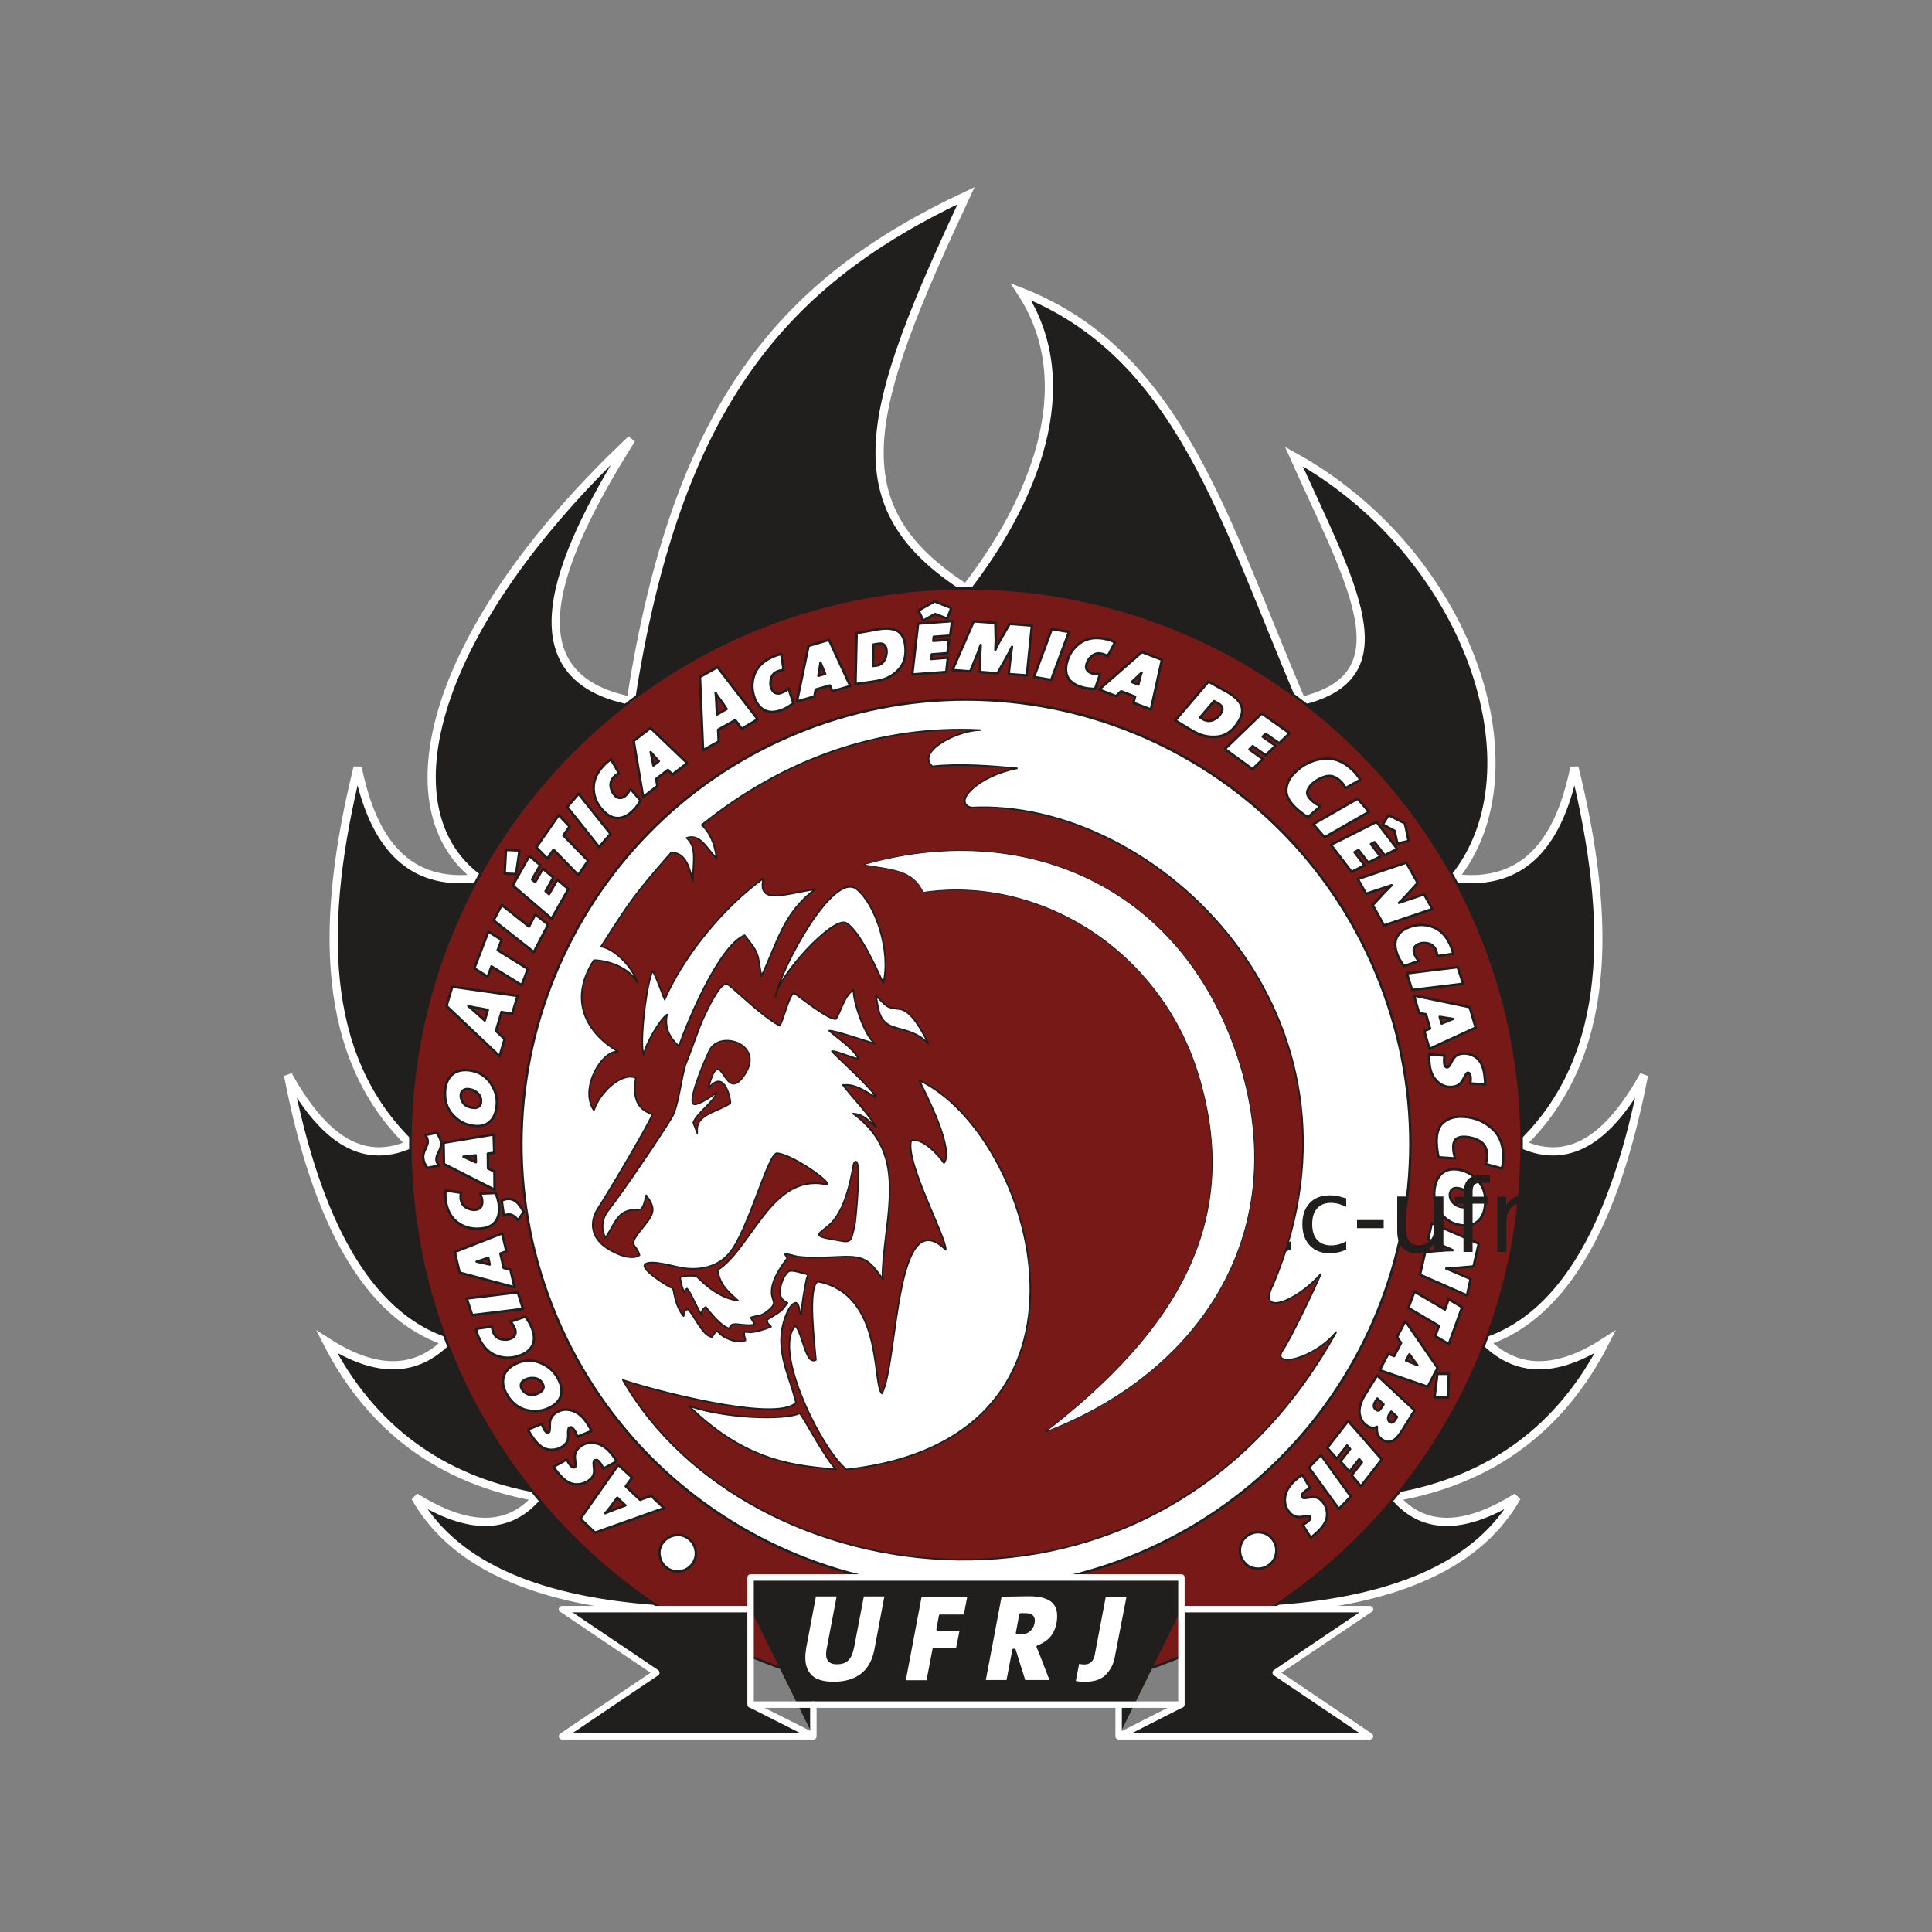
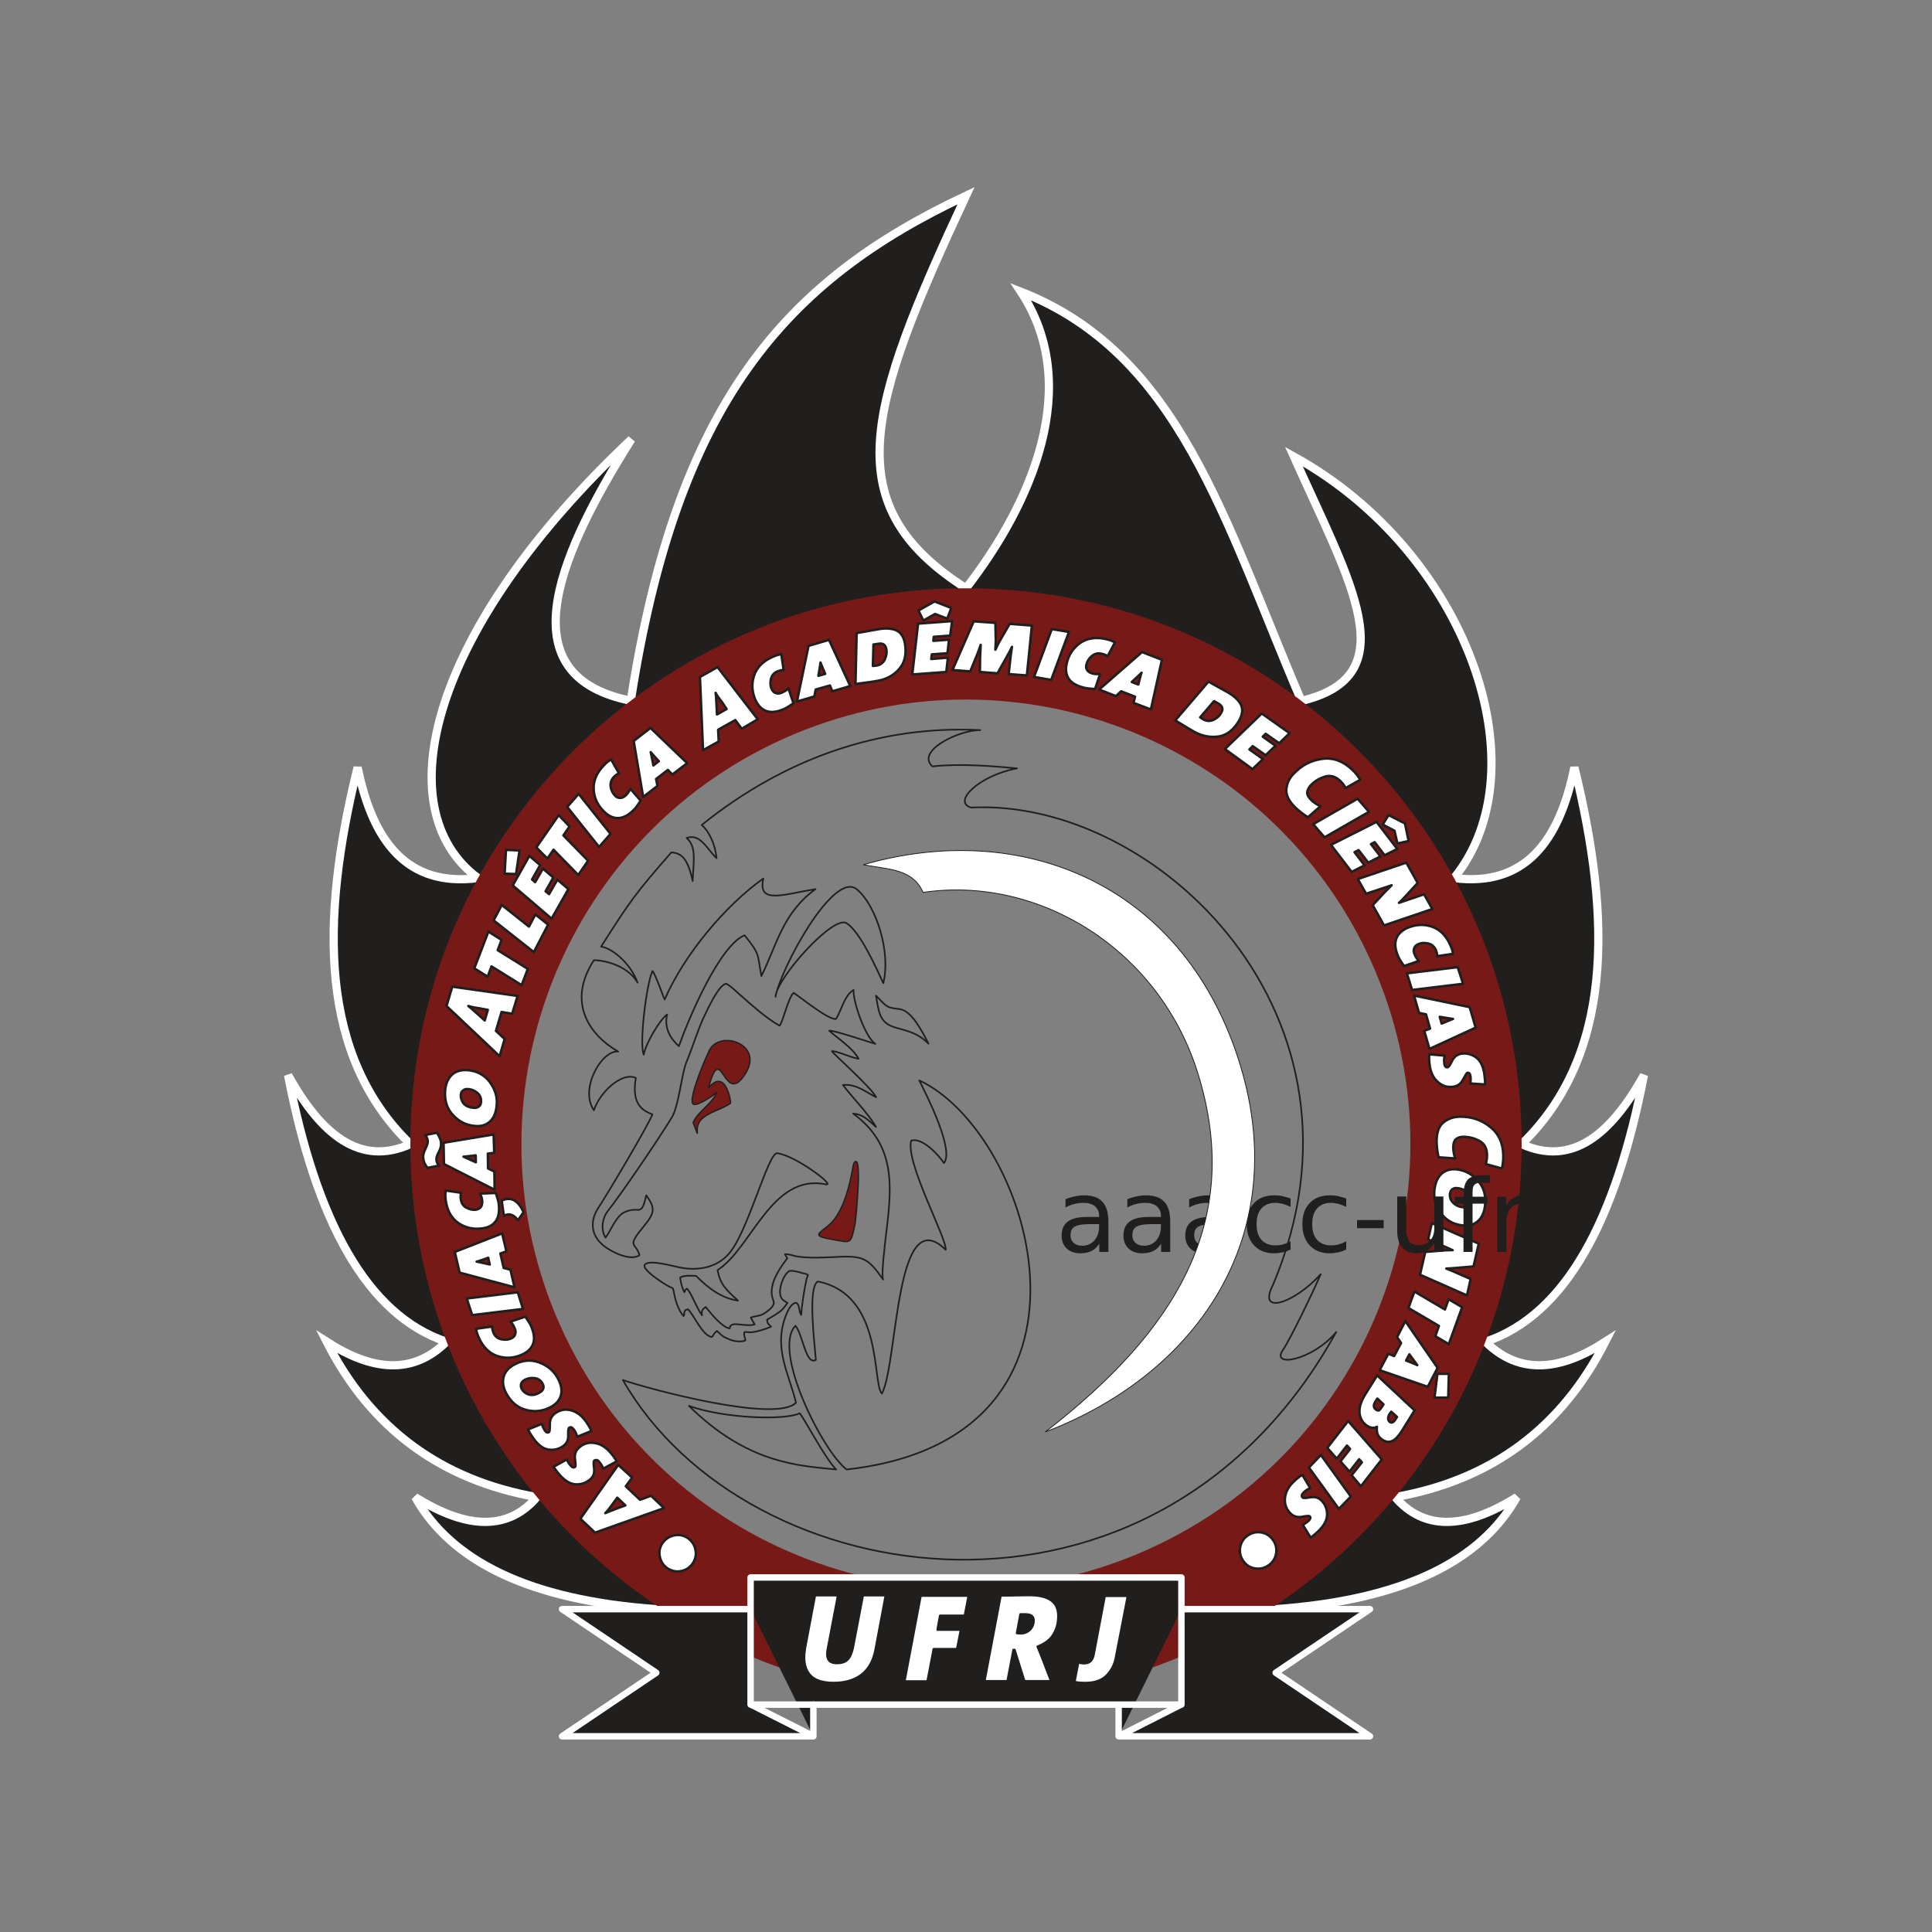
<svg xmlns="http://www.w3.org/2000/svg" version="1.1" id="Слой_1" x="0px" y="0px" viewBox="0 0 1000 1000" style="enable-background:new 0 0 1000 1000;" xml:space="preserve">
  <rect x="0" y="0" width="1000" height="1000" fill="#808080" stroke="none" />
  <style type="text/css">
	.st0{fill-rule:evenodd;clip-rule:evenodd;fill:#FFFFFF;}
	.st1{fill:none;stroke:#201F1E;stroke-width:0.425;}
	.st2{fill-rule:evenodd;clip-rule:evenodd;fill:#201F1E;}
	.st3{fill:none;stroke:#FFFFFF;stroke-width:4.252;}
	.st4{fill-rule:evenodd;clip-rule:evenodd;fill:#771A17;}
	.st5{fill:none;stroke:#201F1E;stroke-width:1.261;stroke-linecap:round;stroke-linejoin:round;}
	.st6{fill:none;stroke:#201F1E;stroke-width:1.26;stroke-linecap:round;stroke-linejoin:round;}
	.st7{fill:none;stroke:#FFFFFF;stroke-width:3.328;stroke-linecap:round;stroke-linejoin:round;}
	.st8{fill:#201F1E;}
	.st9{fill:none;stroke:#201F1E;stroke-width:0.84;stroke-linecap:round;stroke-linejoin:round;}
	.st10{fill:none;stroke:#201F1E;stroke-width:0.721;stroke-linecap:round;stroke-linejoin:round;}
</style>
  <g>
-     <path class="st0" d="M501.2,336.9c67.8,0,132.8,26.9,180.8,74.9c48,47.9,74.9,113,74.9,180.8c0,103.4-62.3,196.6-157.8,236.2   c-95.5,39.6-205.5,17.7-278.6-55.4c-73.1-73.1-95-183.1-55.4-278.6C304.5,399.2,397.8,336.9,501.2,336.9L501.2,336.9z M501.2,336.9   " />
    <path class="st1" d="M501.2,336.9c67.8,0,132.8,26.9,180.8,74.9c48,47.9,74.9,113,74.9,180.8c0,103.4-62.3,196.6-157.8,236.2   c-95.5,39.6-205.5,17.7-278.6-55.4c-73.1-73.1-95-183.1-55.4-278.6C304.5,399.2,397.8,336.9,501.2,336.9L501.2,336.9z M501.2,336.9   " />
    <path class="st2" d="M339.7,832.9c-65.9-4.7-106.2-24.9-124.8-58c27.3,17,48.3,17.1,63,0c-49.8-8.8-86-35.6-108.8-80.4   c23.2,14.9,44.3,17.5,62,0c-41.5-13.9-67.5-63-82-138c17.1,30.7,37.2,47.4,63.3,35.7c-47-45.6-46.9-115.3-27.3-195   c7.8,38.5,25.7,62,62.3,57.3c-48.4-36-24.3-129.6,79.4-227.1c-41.2,65.2-62.1,122.9-0.3,135.3C350.3,208.8,406,145.5,500,101.3   c-51.9,111.2-66.9,160.4,0,203.2c34.1-44,60.5-104.8,28.4-153.5c82.2,32.2,105.2,118.3,145.2,211.8c54.5-13,25.6-60.7-3.9-126.5   c90.2,49.8,128.7,161.9,82.9,218.2c36.6,4.6,54.5-18.8,62.3-57.3c19.6,79.7,19.7,149.4-27.3,195c26.1,11.7,46.2-5,63.3-35.7   c-14.5,75.1-40.5,124.1-82,138c17.8,17.5,38.9,14.9,62,0c-22.8,44.8-59,71.6-108.8,80.4c14.7,17.1,35.7,17,63,0   c-18.6,33.1-58.9,53.3-124.8,58h-71.1c97.8-36.3,167.5-130.4,167.5-240.7c0-141.8-114.9-256.7-256.7-256.7   c-141.8,0-256.7,114.9-256.7,256.7c0,110.4,69.7,204.5,167.5,240.7H339.7z M339.7,832.9" />
    <g>
      <path class="st3" d="M339.7,832.9c-65.9-4.7-106.2-24.9-124.8-58c27.3,17.1,48.3,17.1,63,0c-49.8-8.8-86-35.6-108.8-80.4    c23.2,14.9,44.3,17.5,62,0c-41.5-13.9-67.5-63-82-138c17.1,30.7,37.2,47.4,63.3,35.7c-47-45.6-46.9-115.3-27.3-195    c7.8,38.5,25.7,62,62.3,57.3c-48.4-36-24.3-129.6,79.4-227.1c-41.2,65.2-62.1,122.9-0.3,135.3C350.3,208.8,406,145.5,500,101.3    c-51.9,111.2-66.9,160.4,0,203.2c34.1-44,60.5-104.8,28.4-153.5c82.2,32.2,105.2,118.3,145.2,211.8c54.5-13,25.6-60.7-3.9-126.5    c90.2,49.8,128.7,161.9,82.9,218.2c36.6,4.6,54.5-18.8,62.3-57.3c19.6,79.7,19.7,149.4-27.3,195c26.1,11.7,46.2-5,63.3-35.7    c-14.5,75.1-40.5,124.1-82,138c17.8,17.5,38.9,14.9,62,0c-22.8,44.8-59,71.6-108.8,80.4c14.7,17.1,35.7,17.1,63,0    c-18.6,33.1-58.9,53.3-124.8,58h-71.1c97.8-36.3,167.5-130.4,167.5-240.8c0-141.8-114.9-256.7-256.7-256.7    c-141.8,0-256.7,114.9-256.7,256.7c0,110.4,69.7,204.5,167.5,240.8H339.7z M339.7,832.9" />
    </g>
    <path class="st4" d="M500,304.5c158.9,0,287.6,128.8,287.6,287.6c0,158.9-128.8,287.6-287.6,287.6   c-158.9,0-287.6-128.8-287.6-287.6C212.4,433.3,341.1,304.5,500,304.5L500,304.5z M410.8,380.1c117.1-49.2,252,5.8,301.2,122.9   c49.2,117.1-5.8,251.9-122.9,301.2c-117.1,49.2-252-5.8-301.2-122.9C238.7,564.2,293.7,429.4,410.8,380.1L410.8,380.1z    M410.8,380.1" />
-     <path class="st5" d="M500,304.5c158.9,0,287.6,128.8,287.6,287.6c0,158.9-128.8,287.6-287.6,287.6   c-158.9,0-287.6-128.8-287.6-287.6C212.4,433.3,341.1,304.5,500,304.5L500,304.5z M410.8,380.1c117.1-49.2,252,5.8,301.2,122.9   c49.2,117.1-5.8,251.9-122.9,301.2c-117.1,49.2-252-5.8-301.2-122.9C238.7,564.2,293.7,429.4,410.8,380.1L410.8,380.1z    M410.8,380.1" />
    <path class="st0" d="M356.1,796.2c2.1,1.5,3.4,3.5,3.9,6.1c0.5,2.5-0.1,4.9-1.5,7c-1.5,2.1-3.5,3.4-6.1,3.9c-2.5,0.5-4.9-0.1-7-1.5   c-2.1-1.5-3.4-3.5-3.9-6.1c-0.5-2.5,0-4.9,1.5-7c1.5-2.1,3.5-3.4,6.1-3.9C351.6,794.2,354,794.7,356.1,796.2L356.1,796.2z    M327.2,764.8l-3.3,4.5l7.4,7l5.7-2.1l6.7,6.4l-35.7,12.7l-7.6-7.2l19.6-27.9L327.2,764.8z M317,778.6c-0.9,1.2-1.6,2.2-2.1,2.8   c-0.5,0.6-1,1.2-1.6,1.8c1.4-0.6,2.5-1.1,3.2-1.3c0.7-0.3,1.8-0.7,3.3-1.3l3.9-1.4l-4.2-4L317,778.6z M293.4,755.4   c0.5,1.2,1.1,2.2,2,3.2c0.9,1,1.6,1.2,2.3,0.6c0.3-0.2,0.2-1.6-0.1-4c-0.3-2.5,0.4-4.5,2.2-6c2.2-2,4.9-2.8,7.9-2.3   c3,0.4,5.8,2.1,8.2,4.9c1.5,1.7,2.6,3.3,3.3,4.6l-7,3.8c-0.4-1.3-1.1-2.5-2.2-3.7c-0.4-0.5-0.9-0.8-1.3-0.8c-0.4,0-0.8,0.1-1.1,0.3   c-0.4,0.3-0.4,1.7-0.1,4c0.3,2.4-0.3,4.3-2,5.7c-2.1,1.8-4.6,2.7-7.4,2.6c-2.8-0.1-5.6-1.7-8.4-4.9c-0.7-0.8-1.3-1.5-1.8-2.2   c-0.5-0.7-1-1.4-1.4-2L293.4,755.4z M280.4,737c0.4,1.2,0.9,2.3,1.6,3.4c0.7,1.1,1.5,1.3,2.2,0.8c0.3-0.2,0.4-1.5,0.4-4   c0-2.5,0.9-4.4,2.9-5.8c2.5-1.7,5.2-2.2,8.1-1.4c3,0.8,5.5,2.7,7.7,5.8c1.3,1.9,2.3,3.5,2.8,4.9l-7.4,3c-0.2-1.3-0.8-2.6-1.8-3.9   c-0.4-0.5-0.8-0.9-1.2-1c-0.4-0.1-0.8,0-1.1,0.2c-0.4,0.3-0.6,1.6-0.5,4c0.1,2.4-0.8,4.2-2.6,5.5c-2.3,1.6-4.8,2.2-7.6,1.8   c-2.8-0.4-5.4-2.4-7.8-5.8c-0.6-0.8-1.1-1.6-1.6-2.4c-0.5-0.7-0.8-1.5-1.2-2.2L280.4,737z M288.5,713c1.9,3.3,2.5,6.3,1.9,8.9   c-0.6,2.6-2.4,4.8-5.2,6.3c-3.8,2.1-7.9,2.7-12.4,1.7c-4.5-1-8-3.8-10.6-8.4c-1.7-3-2.2-5.8-1.6-8.5c0.6-2.7,2.4-4.9,5.4-6.6   c4.2-2.4,8.4-2.8,12.8-1.3C283.2,706.7,286.4,709.3,288.5,713L288.5,713z M270.1,719c0.8,1.4,2,2.3,3.6,2.8c1.6,0.5,3.5,0.2,5.6-1   c1-0.6,1.7-1.3,1.9-2.1c0.3-0.8,0.1-1.7-0.4-2.6c-0.9-1.6-2.3-2.6-4.2-2.8c-1.9-0.2-3.5,0.1-5,0.9c-1,0.6-1.6,1.2-1.9,2.1   C269.5,717.2,269.6,718.1,270.1,719L270.1,719z M254.7,686.6c0,1.1,0.3,2.1,0.7,3.2c0.8,1.9,2.2,3,4.1,3.4c1.9,0.4,3.6,0.3,5.2-0.5   c1.1-0.5,1.7-1.2,2-2.2c0.3-1,0.2-2-0.4-3.2c-0.3-0.7-0.6-1.3-0.9-1.7c-0.3-0.5-0.7-1-1.2-1.5l7.7-2.6c0.5,0.7,1,1.5,1.6,2.4   c0.6,0.9,1,1.6,1.3,2.3c1.6,3.6,2,6.6,1.2,9.1c-0.8,2.5-2.7,4.4-5.7,5.8c-4.3,1.9-8.5,2.2-12.8,0.8c-4.2-1.4-7.4-4.5-9.6-9.4   c-0.4-1-0.8-1.8-1-2.5c-0.2-0.7-0.4-1.5-0.5-2.2L254.7,686.6z M268,668.9l2.7,8.6l-26.3,3.2l-2.8-8.6L268,668.9z M262.1,647.7   l-3.1,1.1l1.7,7.5l3.5,0.9l2.1,9.1l-28.4-7.6l-2.5-10.7l24.5-9.6L262.1,647.7z M249.7,652.1c-0.8,0.2-1.3,0.4-1.8,0.6   c-0.4,0.1-0.8,0.2-1.2,0.3l3.3,0.7l3.5,0.8l-0.8-3.5L249.7,652.1z M238.7,617.4c-0.3,1-0.4,2.1-0.2,3.3c0.3,2,1.2,3.5,2.9,4.4   s3.4,1.3,5.1,1c1.1-0.2,2-0.7,2.5-1.5c0.5-0.9,0.7-1.9,0.6-3.1c-0.1-0.8-0.2-1.4-0.4-1.9c-0.2-0.5-0.4-1.1-0.7-1.8l8.1-0.3   c0.3,0.8,0.6,1.8,0.9,2.8c0.3,1,0.5,1.9,0.6,2.5c0.5,3.9,0.1,6.9-1.4,9.1c-1.5,2.2-3.8,3.5-7.1,3.9c-4.7,0.6-8.8-0.3-12.4-2.8   c-3.6-2.5-5.8-6.5-6.5-11.8c-0.1-1.1-0.2-2-0.2-2.7c0-0.8,0-1.5,0.2-2.3L238.7,617.4z M271,627.4l-2.9,4.2c-1.6-2.2-3.4-3.2-5.3-3   c-0.7,0.1-1.3,0.3-2,0.7l-1.1-7.8c0.9-0.5,1.8-0.8,2.7-0.9c1.6-0.2,3.2,0.2,4.6,1.3C268.5,623,269.8,624.8,271,627.4L271,627.4z    M255.8,596.7l-3.3,0.4l0.1,7.7l3.3,1.6l0.1,9.4l-26.2-13.3l-0.2-11l25.9-4.3L255.8,596.7z M242.9,598.4c-0.8,0.1-1.4,0.1-1.8,0.2   c-0.4,0-0.8,0.1-1.2,0.1l3.1,1.4l3.3,1.5l-0.1-3.6L242.9,598.4z M228.3,592.1c0,1.3-0.4,2.7-1.2,4.2c-0.8,1.5-1.3,2.8-1.2,3.8   c0,1.2,0.5,2.3,1.4,3.2l-6,1.2c-0.6-0.7-1.1-1.5-1.6-2.5c-0.4-1-0.6-2-0.7-3.1c0-1.2,0.4-2.6,1.2-4.3c0.8-1.7,1.3-3,1.2-3.8   c0-1.2-0.5-2.3-1.3-3.3l6-1.2c0.6,0.8,1.1,1.7,1.5,2.7C228.1,590,228.3,591,228.3,592.1L228.3,592.1z M257.1,571.9   c-0.3,3.8-1.4,6.6-3.4,8.5c-2,1.9-4.6,2.7-7.8,2.4c-4.3-0.3-8.1-2.1-11.3-5.5c-3.2-3.3-4.6-7.6-4.2-12.9c0.3-3.4,1.4-6,3.4-8   c2-1.9,4.7-2.7,8.2-2.5c4.8,0.4,8.6,2.4,11.4,6C256.2,563.7,257.5,567.7,257.1,571.9L257.1,571.9z M238.5,566.7   c-0.1,1.6,0.4,3,1.4,4.4c1.1,1.3,2.8,2.1,5.2,2.3c1.2,0.1,2.1-0.1,2.8-0.7c0.7-0.5,1-1.3,1.1-2.4c0.1-1.9-0.5-3.4-1.9-4.6   c-1.4-1.2-3-1.9-4.7-2c-1.1-0.1-2.1,0.1-2.7,0.7C239,564.8,238.6,565.6,238.5,566.7L238.5,566.7z M265.1,524.7l-5.5-0.9l-2.9,9.8   l4.5,4.2l-2.6,8.9l-27.5-26l3-10l33.8,4.8L265.1,524.7z M248.2,521.9c-1.5-0.2-2.6-0.4-3.5-0.6c-0.8-0.2-1.6-0.4-2.3-0.6   c1.2,1,2.1,1.7,2.7,2.2c0.6,0.5,1.5,1.3,2.7,2.4l3.1,2.8l1.6-5.5L248.2,521.9z M259.6,486.5l-2,5.3l15.6,9.7l-3.2,8.4l-15.6-9.7   l-2,5.3l-6.9-4.3l7.3-19L259.6,486.5z M283.7,478.6l-7.4,14.2l-20.8-16.4l4.2-8l14.1,11.2l3.3-6.3L283.7,478.6z M279.6,447.8   l-4.2,7.4l1.6,1.4l4-7l5.4,4.6l-4,7.1l1.8,1.5l4.3-7.5l5.7,4.9l-8.7,15.3l-20.1-17.2L274,443L279.6,447.8z M267.1,452.4l-5.9-0.2   l0.7-12.3l7,0.3L267.1,452.4z M294.8,427.8l-3.2,4.6l12.8,13.1l-5.1,7.4l-12.8-13.1l-3.2,4.6l-5.7-5.8l11.6-16.7L294.8,427.8z    M316,431.6l-5.9,6.8l-16.5-20.7l5.9-6.8L316,431.6z M320.4,400.3c-1,0.4-1.9,1-2.7,1.9c-1.4,1.5-1.9,3.2-1.6,5.1   c0.3,1.9,1.1,3.4,2.4,4.7c0.8,0.8,1.8,1.1,2.8,1c1-0.1,1.9-0.6,2.8-1.5c0.5-0.6,0.9-1.1,1.2-1.5c0.3-0.5,0.6-1,1-1.7l5.3,6.1   c-0.5,0.7-1,1.6-1.6,2.4c-0.6,0.9-1.1,1.5-1.6,2c-2.7,2.9-5.4,4.4-8,4.6c-2.6,0.2-5.1-0.8-7.5-3.1c-3.4-3.2-5.3-7-5.6-11.5   c-0.3-4.4,1.4-8.6,5.1-12.5c0.7-0.8,1.4-1.4,2-1.9c0.6-0.5,1.2-0.9,1.9-1.3L320.4,400.3z M348,401l-2.3-2.4l-6.1,4.7l0.7,3.6   l-7.4,5.7l-4.9-29l8.7-6.7l19,18.2L348,401z M338.8,391.6c-0.5-0.6-0.9-1.1-1.2-1.4c-0.3-0.3-0.5-0.6-0.8-0.9l0.7,3.3l0.7,3.6   l2.8-2.2L338.8,391.6z M383.9,377.2l-3.3-4.5l-8.9,5l0.3,6.1l-8.1,4.5l-1.6-37.9l9.1-5.1l20.8,27L383.9,377.2z M373.7,363.4   c-0.9-1.2-1.6-2.1-2.1-2.8c-0.5-0.7-0.9-1.3-1.2-2c0.2,1.5,0.3,2.7,0.3,3.5c0.1,0.8,0.1,2,0.2,3.6l0.2,4.1l5-2.8L373.7,363.4z    M405.6,346.8c-1.1,0-2.1,0.3-3.2,0.7c-1.9,0.8-3,2.2-3.4,4.1c-0.4,1.9-0.3,3.6,0.5,5.2c0.5,1.1,1.2,1.7,2.2,2c1,0.3,2,0.2,3.2-0.4   c0.7-0.3,1.3-0.6,1.7-0.9c0.5-0.3,1-0.7,1.5-1.2l2.6,7.7c-0.7,0.5-1.5,1-2.4,1.6c-0.9,0.6-1.7,1-2.3,1.3c-3.6,1.6-6.6,2-9.1,1.2   c-2.5-0.8-4.4-2.7-5.8-5.6c-1.9-4.3-2.2-8.5-0.8-12.7c1.4-4.2,4.5-7.4,9.4-9.6c1-0.4,1.8-0.8,2.5-1c0.7-0.2,1.5-0.4,2.2-0.5   L405.6,346.8z M430.8,357.8l-1.2-3l-7.4,2.1l-0.7,3.6l-9,2.6l6-28.8l10.6-3.1l11,23.9L430.8,357.8z M425.8,345.7   c-0.3-0.8-0.5-1.3-0.7-1.7c-0.2-0.4-0.3-0.8-0.4-1.1l-0.5,3.3l-0.6,3.6l3.5-1L425.8,345.7z M454.2,352.4c-2.3,0.4-4.7,0.8-7.4,1.1   c-2.6,0.4-4,0.5-4,0.6l0.6-26.4l11.2-2c3.9-0.7,7.1-0.4,9.4,0.6c2.3,1.1,3.8,3.4,4.4,6.8c0.9,5.5-0.1,9.9-3,13.2   C462.5,349.6,458.8,351.6,454.2,352.4L454.2,352.4z M454.7,333.2l-2.6,0.4l-0.3,11.1l1.8-0.2c2.1-0.3,3.5-1.4,4.4-3.2   c0.8-1.8,1.1-3.5,0.8-5.2C458.4,333.8,457.1,332.8,454.7,333.2L454.7,333.2z M491.8,329l-8.5,0.6l-0.2,2.1l8.1-0.6l-0.8,7l-8.1,0.6   l-0.3,2.4l8.6-0.7l-0.8,7.5l-17.6,1.3l3-26.3l17.6-1.3L491.8,329z M490.3,320.2l-6.3-2.4l-6.1,3.4l-2.5-5.2l8.3-4.7l8.7,3.4   L490.3,320.2z M531.5,349.6l-9.4-0.7l1-9.2l0.7-4.9c-0.9,1.9-1.9,3.8-3,5.7l-4.5,8l-9.1-0.7l0.1-7.5l0.3-6.5   c-0.5,1.3-0.8,2.3-1.1,3.1c-0.3,0.7-0.5,1.5-0.8,2.1l-3.5,8.5l-9.2-0.7l11-25.2l11.2,0.8l0.2,9.3l-0.2,4.6c0.5-1,0.9-1.8,1.2-2.5   c0.3-0.7,0.7-1.4,1.1-2.1l5.1-8.8l11.5,0.9L531.5,349.6z M544.1,351.9l-8.9-1.5l9.2-24.8l8.9,1.5L544.1,351.9z M573.3,339.7   c-0.8-0.6-1.9-1.1-3-1.3c-2-0.5-3.7-0.1-5.2,1.2c-1.5,1.2-2.4,2.7-2.8,4.5c-0.3,1.1-0.1,2.1,0.5,2.9c0.6,0.8,1.5,1.3,2.7,1.6   c0.7,0.2,1.4,0.3,2,0.3s1.2,0,1.9,0l-2.6,7.7c-0.9,0-1.8-0.1-2.9-0.2c-1.1-0.1-1.9-0.2-2.6-0.4c-3.8-0.9-6.5-2.4-8-4.5   c-1.5-2.1-1.9-4.8-1.2-8c1-4.6,3.4-8.1,7-10.7c3.6-2.5,8.1-3.2,13.3-2c1,0.2,1.9,0.5,2.6,0.7c0.7,0.3,1.4,0.6,2.1,1L573.3,339.7z    M586.7,363.8l0.8-3.2l-7.2-2.8l-2.7,2.5l-8.7-3.4l22.2-19.4l10.3,4l-5.7,25.7L586.7,363.8z M590,351.1c0.2-0.8,0.4-1.4,0.5-1.8   c0.1-0.4,0.2-0.8,0.4-1.1l-2.4,2.3l-2.7,2.5l3.4,1.3L590,351.1z M618.2,378.8c-2-1.1-4.1-2.4-6.4-3.8c-2.3-1.4-3.4-2.1-3.5-2.1   l17.2-20.1l9.9,5.5c3.5,2,5.8,4.2,6.9,6.5c1.1,2.3,0.8,5-0.9,8.1c-2.8,4.8-6.3,7.6-10.6,8.3C626.4,381.8,622.2,381,618.2,378.8   L618.2,378.8z M630.7,364.2l-2.3-1.3l-7.2,8.4l1.5,1c1.8,1,3.6,1.1,5.4,0.3c1.8-0.9,3.1-2,3.9-3.5   C633.3,367.1,632.8,365.4,630.7,364.2L630.7,364.2z M662.1,384.7l-7-4.9l-1.5,1.5l6.6,4.7l-5.1,4.9l-6.7-4.7l-1.7,1.7l7,5l-5.4,5.2   L634,387.7l19.1-18.4l14.4,10.2L662.1,384.7z M696.5,407.9c-0.7-1.4-1.7-2.7-2.9-3.8c-2.5-2.3-5.1-3-7.9-2.1   c-2.8,0.9-5.2,2.3-7.2,4.4c-1.2,1.3-1.8,2.6-1.9,3.8c0,1.3,0.7,2.5,2.1,3.9c0.7,0.7,1.5,1.3,2.3,1.8c0.8,0.6,1.7,1,2.5,1.4L677,423   c-2.3-1.4-4.3-3-6.2-4.7c-3.6-3.4-5.2-6.6-5-9.7c0.3-3.1,1.5-5.8,3.8-8.1c4.1-4.4,9-6.9,14.7-7.7c5.7-0.8,10.8,1.1,15.5,5.5   c0.9,0.8,1.7,1.7,2.5,2.7c0.7,0.9,1.3,1.8,1.8,2.6L696.5,407.9z M685.6,433.4l-5.9-6.8l23-13.2l5.9,6.8L685.6,433.4z M716.7,442.7   l-5.2-6.8l-1.9,1l4.9,6.4l-6.3,3.2l-5-6.5l-2.1,1.1l5.2,6.8l-6.7,3.4l-10.7-14l23.6-11.9l10.7,14L716.7,442.7z M723.3,436.6   l-1.5-6.6l-6.1-3.2l3-4.9l8.5,4.3l1.9,9.1L723.3,436.6z M716.4,479l-5.9-10.5l6.7-7.2c0.7-0.6,1.3-1.3,1.9-1.9c0.6-0.6,1-1,1.2-1.2   l-2.3,0.8l-10.9,3.6l-4.3-7.6l25.1-8.5l5.9,10.5l-6.3,6.9c-0.7,0.7-1.3,1.3-1.8,1.9c-0.5,0.5-1,1-1.6,1.5l3.5-1.2l9.5-3.3l4.3,7.6   L716.4,479z M743.9,494.9c0-1.1-0.3-2.1-0.7-3.2c-0.8-1.8-2.2-3-4.1-3.4c-1.9-0.4-3.6-0.3-5.2,0.5c-1.1,0.5-1.7,1.2-2,2.2   c-0.3,1-0.2,2,0.4,3.2c0.3,0.7,0.6,1.3,0.9,1.7c0.3,0.5,0.7,1,1.2,1.5l-7.7,2.6c-0.5-0.7-1-1.5-1.6-2.4c-0.6-0.9-1-1.6-1.3-2.3   c-1.6-3.6-2-6.6-1.2-9.1c0.8-2.5,2.7-4.4,5.6-5.8c4.3-1.9,8.5-2.2,12.8-0.8c4.2,1.4,7.4,4.5,9.6,9.4c0.4,1,0.8,1.8,1,2.5   c0.2,0.7,0.4,1.4,0.5,2.2L743.9,494.9z M730.9,512.4l-2.7-8.6l26.3-3.2l2.8,8.6L730.9,512.4z M737.2,533.6l3-1.2l-2.1-7.4l-3.6-0.7   l-2.6-9l28.8,6l3.1,10.6l-23.9,11L737.2,533.6z M749.3,528.5c0.7-0.3,1.3-0.5,1.7-0.7c0.4-0.1,0.8-0.3,1.1-0.4l-3.3-0.5l-3.6-0.6   l1,3.5L749.3,528.5z M761,560.8c0.2-1.2,0.3-2.5,0.1-3.8c-0.2-1.3-0.7-1.9-1.6-1.7c-0.3,0-1,1.2-2.2,3.4c-1.1,2.2-2.8,3.5-5.2,3.8   c-3,0.4-5.6-0.4-7.9-2.4c-2.3-2.1-3.7-4.9-4.2-8.6c-0.3-2.3-0.4-4.2-0.2-5.7l8,0.7c-0.4,1.3-0.4,2.7-0.2,4.3   c0.1,0.7,0.3,1.1,0.6,1.4c0.3,0.3,0.7,0.4,1.1,0.3c0.5-0.1,1.3-1.2,2.3-3.3c1-2.1,2.7-3.4,4.8-3.7c2.8-0.4,5.3,0.3,7.6,1.9   c2.3,1.7,3.7,4.6,4.3,8.7c0.1,1,0.2,2,0.3,2.8c0.1,0.9,0.1,1.7,0.1,2.5L761,560.8z M769,602.5c0.5-1.5,0.7-3.1,0.7-4.8   c-0.1-3.4-1.4-5.8-4-7.2c-2.6-1.4-5.3-2.1-8.2-2.1c-1.8,0-3.1,0.5-4,1.3c-0.9,0.9-1.3,2.3-1.3,4.2c0,1,0.1,1.9,0.3,2.9   c0.2,1,0.4,1.9,0.7,2.8l-8.6-0.6c-0.6-2.6-0.9-5.2-1-7.7c-0.1-4.9,1.1-8.4,3.5-10.3c2.4-1.9,5.2-2.9,8.4-3c6-0.1,11.2,1.6,15.7,5.2   c4.5,3.5,6.8,8.5,6.9,14.9c0,1.2,0,2.4-0.2,3.6c-0.1,1.2-0.3,2.2-0.6,3.1L769,602.5z M742.5,615.6c0.5-3.8,1.8-6.5,3.9-8.3   c2.1-1.7,4.7-2.4,7.9-1.9c4.3,0.6,7.9,2.6,10.9,6.1c3,3.5,4.1,7.8,3.4,13.1c-0.5,3.4-1.7,5.9-3.8,7.7c-2.1,1.8-4.8,2.4-8.3,2   c-4.7-0.6-8.4-2.9-11-6.7C743,623.8,741.9,619.8,742.5,615.6L742.5,615.6z M760.8,622c0.2-1.5-0.2-3-1.2-4.4c-1-1.4-2.7-2.3-5-2.6   c-1.2-0.2-2.1,0-2.8,0.5c-0.7,0.5-1.1,1.2-1.3,2.3c-0.2,1.8,0.3,3.4,1.6,4.7c1.3,1.3,2.9,2.1,4.6,2.3c1.1,0.2,2.1,0,2.8-0.5   C760.2,623.8,760.6,623,760.8,622L760.8,622z M735,659.8l2.7-11.8l9.8-0.8c0.9,0,1.8-0.1,2.7-0.1c0.8,0,1.4-0.1,1.7,0l-2.2-1   l-10.5-4.6l1.9-8.4l24.3,10.6l-2.7,11.8l-9.3,0.8c-1,0.1-1.9,0.1-2.6,0.2c-0.7,0-1.4,0.1-2.2,0.1l3.4,1.4l9.2,4l-1.9,8.5L735,659.8   z M742.9,691.6l1.9-5.3l-15.8-9.3l3.1-8.5l15.8,9.3l1.9-5.3l7,4.1l-6.9,19.1L742.9,691.6z M718.6,700.7l3,1.2l3.6-6.8l-2.1-3   l4.3-8.3l16.7,24.2l-5.1,9.8l-24.9-8.6L718.6,700.7z M730.8,705.4c0.7,0.3,1.3,0.5,1.7,0.7c0.4,0.2,0.8,0.3,1.1,0.5l-2-2.7   l-2.1-2.9l-1.7,3.2L730.8,705.4z M744,711.1h5.9l-0.3,12.3l-7.1,0L744,711.1z M712.7,738.5c-0.7,0.4-1.5,0.6-2.3,0.5   c-0.8,0-1.7-0.3-2.6-0.9c-2.4-1.5-3.7-3.7-4.1-6.6c-0.3-2.9,0.7-6.2,3.1-10l6-9.6l19.4,18.1l-6.5,10.5c-1.8,2.8-3.4,4.6-5,5.3   c-1.6,0.8-3.2,0.6-4.9-0.4c-1.3-0.8-2.2-1.8-2.7-2.9C712.7,741.4,712.5,740.1,712.7,738.5L712.7,738.5z M722.1,734.9l1-1.5l-3-2.7   l-0.7,0.9c-0.6,0.9-0.9,1.7-0.9,2.6c0,0.8,0.3,1.4,1,1.9c0.4,0.2,0.8,0.3,1.2,0.1C721.2,736,721.7,735.6,722.1,734.9L722.1,734.9z    M715,728.6l1.1-1.7l-3.2-3l-1.1,1.7c-1.1,1.8-0.9,3.2,0.7,4.2c0.4,0.3,0.8,0.3,1.3,0.2C714.1,729.7,714.5,729.3,715,728.6   L715,728.6z M699.6,763.6l5.3-6.7l-1.4-1.6l-5,6.4l-4.7-5.3l5-6.4l-1.6-1.8l-5.3,6.8l-4.9-5.6l10.8-13.9l17.4,19.9l-10.8,13.9   L699.6,763.6z M677.5,759.6l6.2-6.5l15.5,21.5L693,781L677.5,759.6z M674.3,789.2c1.1-0.5,2.2-1.3,3.1-2.1c0.9-0.9,1.1-1.7,0.5-2.3   c-0.2-0.2-1.6-0.2-4,0.3c-2.4,0.4-4.5-0.2-6.1-1.9c-2.1-2.2-3-4.8-2.7-7.8c0.3-3.1,1.8-5.9,4.5-8.5c1.7-1.6,3.1-2.8,4.5-3.5   l4.1,6.9c-1.2,0.4-2.5,1.2-3.6,2.4c-0.5,0.5-0.7,0.9-0.8,1.3c0,0.4,0.1,0.8,0.4,1.1c0.3,0.4,1.7,0.3,4-0.1c2.4-0.4,4.3,0.1,5.8,1.7   c2,2,2.9,4.4,2.9,7.3c0,2.8-1.5,5.7-4.5,8.6c-0.7,0.7-1.4,1.3-2.1,1.9c-0.7,0.6-1.3,1.1-1.9,1.5L674.3,789.2z M645.8,794.8   c2.1-1.5,4.5-2,7-1.6c2.5,0.4,4.6,1.7,6.1,3.9c1.5,2.1,2,4.5,1.6,7c-0.5,2.6-1.7,4.6-3.9,6.1c-2.1,1.5-4.5,2-7,1.6   c-2.6-0.4-4.6-1.7-6.1-3.9c-1.5-2.1-2-4.5-1.6-7C642.4,798.3,643.6,796.3,645.8,794.8L645.8,794.8z M645.8,794.8" />
    <path class="st6" d="M356.1,796.2c2.1,1.5,3.4,3.5,3.9,6.1c0.5,2.5-0.1,4.9-1.5,7c-1.5,2.1-3.5,3.4-6.1,3.9c-2.5,0.5-4.9-0.1-7-1.5   c-2.1-1.5-3.4-3.5-3.9-6.1c-0.5-2.5,0-4.9,1.5-7c1.5-2.1,3.5-3.4,6.1-3.9C351.6,794.2,354,794.7,356.1,796.2L356.1,796.2z    M327.2,764.8l-3.3,4.5l7.4,7l5.7-2.1l6.7,6.4l-35.7,12.7l-7.6-7.2l19.6-27.9L327.2,764.8z M317,778.6c-0.9,1.2-1.6,2.2-2.1,2.8   c-0.5,0.6-1,1.2-1.6,1.8c1.4-0.6,2.5-1.1,3.2-1.3c0.7-0.3,1.8-0.7,3.3-1.3l3.9-1.4l-4.2-4L317,778.6z M293.4,755.4   c0.5,1.2,1.1,2.2,2,3.2c0.9,1,1.6,1.2,2.3,0.6c0.3-0.2,0.2-1.6-0.1-4c-0.3-2.5,0.4-4.5,2.2-6c2.2-2,4.9-2.8,7.9-2.3   c3,0.4,5.8,2.1,8.2,4.9c1.5,1.7,2.6,3.3,3.3,4.6l-7,3.8c-0.4-1.3-1.1-2.5-2.2-3.7c-0.4-0.5-0.9-0.8-1.3-0.8c-0.4,0-0.8,0.1-1.1,0.3   c-0.4,0.3-0.4,1.7-0.1,4c0.3,2.4-0.3,4.3-2,5.7c-2.1,1.8-4.6,2.7-7.4,2.6c-2.8-0.1-5.6-1.7-8.4-4.9c-0.7-0.8-1.3-1.5-1.8-2.2   c-0.5-0.7-1-1.4-1.4-2L293.4,755.4z M280.4,737c0.4,1.2,0.9,2.3,1.6,3.4c0.7,1.1,1.5,1.3,2.2,0.8c0.3-0.2,0.4-1.5,0.4-4   c0-2.5,0.9-4.4,2.9-5.8c2.5-1.7,5.2-2.2,8.1-1.4c3,0.8,5.5,2.7,7.7,5.8c1.3,1.9,2.3,3.5,2.8,4.9l-7.4,3c-0.2-1.3-0.8-2.6-1.8-3.9   c-0.4-0.5-0.8-0.9-1.2-1c-0.4-0.1-0.8,0-1.1,0.2c-0.4,0.3-0.6,1.6-0.5,4c0.1,2.4-0.8,4.2-2.6,5.5c-2.3,1.6-4.8,2.2-7.6,1.8   c-2.8-0.4-5.4-2.4-7.8-5.8c-0.6-0.8-1.1-1.6-1.6-2.4c-0.5-0.7-0.8-1.5-1.2-2.2L280.4,737z M288.5,713c1.9,3.3,2.5,6.3,1.9,8.9   c-0.6,2.6-2.4,4.8-5.2,6.3c-3.8,2.1-7.9,2.7-12.4,1.7c-4.5-1-8-3.8-10.6-8.4c-1.7-3-2.2-5.8-1.6-8.5c0.6-2.7,2.4-4.9,5.4-6.6   c4.2-2.3,8.4-2.8,12.8-1.3C283.2,706.7,286.4,709.3,288.5,713L288.5,713z M270.1,719c0.8,1.4,2,2.3,3.6,2.8c1.6,0.5,3.5,0.2,5.6-1   c1-0.6,1.7-1.3,1.9-2.1c0.3-0.8,0.1-1.7-0.4-2.6c-0.9-1.6-2.3-2.6-4.2-2.8c-1.9-0.2-3.5,0.1-5,0.9c-1,0.6-1.6,1.2-1.9,2.1   C269.5,717.2,269.6,718.1,270.1,719L270.1,719z M254.7,686.6c0,1.1,0.3,2.1,0.7,3.2c0.8,1.9,2.2,3,4.1,3.4c1.9,0.4,3.6,0.3,5.2-0.5   c1.1-0.5,1.7-1.2,2-2.2c0.3-1,0.2-2-0.4-3.2c-0.3-0.7-0.6-1.3-0.9-1.7c-0.3-0.5-0.7-1-1.2-1.5l7.7-2.6c0.5,0.7,1,1.5,1.6,2.4   c0.6,0.9,1,1.6,1.3,2.3c1.6,3.6,2,6.6,1.2,9.1c-0.8,2.5-2.7,4.4-5.7,5.8c-4.3,1.9-8.5,2.2-12.8,0.8c-4.2-1.4-7.4-4.5-9.6-9.4   c-0.4-1-0.8-1.8-1-2.5c-0.2-0.7-0.4-1.5-0.5-2.2L254.7,686.6z M268,668.9l2.7,8.6l-26.3,3.2l-2.8-8.6L268,668.9z M262.1,647.7   l-3.1,1.1l1.7,7.5l3.5,0.9l2.1,9.1l-28.4-7.6l-2.5-10.7l24.5-9.6L262.1,647.7z M249.7,652.1c-0.8,0.2-1.3,0.4-1.8,0.6   c-0.4,0.1-0.8,0.2-1.2,0.3l3.3,0.7l3.5,0.8l-0.8-3.5L249.7,652.1z M238.7,617.4c-0.3,1-0.4,2.1-0.2,3.3c0.3,2,1.2,3.5,2.9,4.4   c1.7,0.9,3.4,1.3,5.1,1c1.1-0.2,2-0.7,2.5-1.5c0.5-0.9,0.7-1.9,0.6-3.1c-0.1-0.8-0.2-1.4-0.4-1.9c-0.2-0.5-0.4-1.1-0.7-1.8l8.1-0.3   c0.3,0.8,0.6,1.8,0.9,2.8c0.3,1,0.5,1.9,0.6,2.5c0.5,3.9,0.1,6.9-1.4,9.1c-1.5,2.2-3.8,3.5-7.1,3.9c-4.7,0.6-8.8-0.3-12.4-2.8   c-3.6-2.5-5.8-6.5-6.5-11.8c-0.1-1.1-0.2-2-0.2-2.7c0-0.8,0-1.5,0.2-2.3L238.7,617.4z M271,627.4l-2.9,4.2c-1.6-2.2-3.4-3.2-5.3-3   c-0.7,0.1-1.3,0.3-2,0.7l-1.1-7.8c0.9-0.5,1.8-0.8,2.7-0.9c1.6-0.2,3.2,0.2,4.6,1.3C268.5,623,269.8,624.8,271,627.4L271,627.4z    M255.8,596.7l-3.3,0.4l0.1,7.7l3.3,1.6l0.1,9.4l-26.2-13.3l-0.2-11l25.9-4.3L255.8,596.7z M242.9,598.4c-0.8,0.1-1.4,0.1-1.8,0.2   c-0.4,0-0.8,0.1-1.2,0.1l3.1,1.4l3.3,1.5l-0.1-3.6L242.9,598.4z M228.3,592.1c0,1.3-0.4,2.7-1.2,4.2c-0.8,1.5-1.3,2.8-1.2,3.8   c0,1.2,0.5,2.3,1.4,3.2l-6,1.2c-0.6-0.7-1.1-1.5-1.6-2.5c-0.4-1-0.6-2-0.7-3.1c0-1.2,0.4-2.6,1.2-4.3c0.8-1.7,1.3-3,1.2-3.8   c0-1.2-0.5-2.3-1.3-3.3l6-1.2c0.6,0.8,1.1,1.7,1.5,2.7C228.1,590,228.3,591,228.3,592.1L228.3,592.1z M257.1,571.9   c-0.3,3.8-1.4,6.6-3.4,8.5c-2,1.9-4.6,2.7-7.8,2.4c-4.3-0.3-8.1-2.1-11.3-5.5c-3.2-3.3-4.6-7.6-4.2-12.9c0.3-3.4,1.4-6,3.4-8   c2-1.9,4.7-2.7,8.2-2.5c4.8,0.4,8.6,2.4,11.4,6C256.2,563.7,257.5,567.7,257.1,571.9L257.1,571.9z M238.5,566.7   c-0.1,1.6,0.4,3,1.4,4.4c1.1,1.3,2.8,2.1,5.2,2.3c1.2,0.1,2.1-0.1,2.8-0.7c0.7-0.5,1-1.3,1.1-2.4c0.1-1.9-0.5-3.4-1.9-4.6   c-1.4-1.2-3-1.9-4.7-2c-1.1-0.1-2.1,0.1-2.7,0.7C239,564.8,238.6,565.6,238.5,566.7L238.5,566.7z M265.1,524.7l-5.5-0.9l-2.9,9.8   l4.5,4.2l-2.6,8.9l-27.5-26l3-10l33.8,4.8L265.1,524.7z M248.2,521.9c-1.5-0.2-2.6-0.4-3.5-0.6c-0.8-0.2-1.6-0.4-2.3-0.6   c1.2,1,2.1,1.7,2.7,2.3c0.6,0.5,1.5,1.3,2.7,2.4l3.1,2.8l1.6-5.5L248.2,521.9z M259.6,486.5l-2,5.3l15.6,9.7l-3.2,8.4l-15.6-9.7   l-2,5.3l-6.9-4.3l7.3-19L259.6,486.5z M283.7,478.6l-7.4,14.2l-20.8-16.4l4.2-8l14.1,11.2l3.3-6.3L283.7,478.6z M279.6,447.8   l-4.2,7.4l1.6,1.4l4-7l5.4,4.6l-4,7.1l1.8,1.5l4.3-7.5l5.7,4.9l-8.7,15.3l-20.1-17.2L274,443L279.6,447.8z M267.1,452.4l-5.9-0.2   l0.7-12.3l7,0.3L267.1,452.4z M294.8,427.8l-3.2,4.6l12.8,13.1l-5.1,7.4l-12.8-13.1l-3.2,4.6l-5.7-5.8l11.6-16.7L294.8,427.8z    M316,431.6l-5.9,6.8l-16.5-20.7l5.9-6.8L316,431.6z M320.4,400.3c-1,0.4-1.9,1-2.7,1.9c-1.4,1.5-1.9,3.2-1.6,5.1   c0.3,1.9,1.1,3.4,2.4,4.7c0.8,0.8,1.8,1.1,2.8,1c1-0.1,1.9-0.6,2.8-1.5c0.5-0.6,0.9-1.1,1.2-1.5c0.3-0.5,0.6-1,1-1.7l5.3,6.1   c-0.5,0.7-1,1.6-1.6,2.4c-0.6,0.9-1.1,1.5-1.6,2c-2.7,2.9-5.4,4.4-8,4.6c-2.6,0.2-5.1-0.8-7.5-3.1c-3.4-3.2-5.3-7-5.6-11.5   c-0.3-4.4,1.4-8.6,5.1-12.5c0.7-0.8,1.4-1.4,2-1.9c0.6-0.5,1.2-0.9,1.9-1.3L320.4,400.3z M348,400.9l-2.3-2.4l-6.1,4.7l0.7,3.6   l-7.4,5.7l-4.9-29l8.7-6.7l19,18.2L348,400.9z M338.8,391.6c-0.5-0.6-0.9-1.1-1.2-1.4c-0.3-0.3-0.5-0.6-0.8-0.9l0.7,3.3l0.7,3.6   l2.8-2.2L338.8,391.6z M383.9,377.2l-3.3-4.5l-8.9,5l0.3,6.1l-8.1,4.5l-1.6-37.9l9.1-5.1l20.8,27L383.9,377.2z M373.7,363.4   c-0.9-1.2-1.6-2.1-2.1-2.8c-0.5-0.7-0.9-1.3-1.2-2c0.2,1.5,0.3,2.7,0.3,3.5c0.1,0.8,0.1,2,0.2,3.6l0.2,4.1l5-2.8L373.7,363.4z    M405.6,346.8c-1.1,0-2.1,0.3-3.2,0.7c-1.9,0.8-3,2.2-3.4,4.1c-0.4,1.9-0.3,3.6,0.5,5.2c0.5,1.1,1.2,1.7,2.2,2c1,0.3,2,0.2,3.2-0.4   c0.7-0.3,1.3-0.6,1.7-0.9c0.5-0.3,1-0.7,1.5-1.2l2.6,7.7c-0.7,0.5-1.5,1-2.4,1.6c-0.9,0.6-1.7,1-2.3,1.3c-3.6,1.6-6.6,2-9.1,1.2   c-2.5-0.8-4.4-2.7-5.8-5.6c-1.9-4.3-2.2-8.5-0.8-12.8c1.4-4.2,4.5-7.4,9.4-9.6c1-0.4,1.8-0.8,2.5-1c0.7-0.2,1.5-0.4,2.2-0.5   L405.6,346.8z M430.8,357.8l-1.2-3l-7.4,2.1l-0.7,3.6l-9,2.6l6-28.8l10.6-3.1l11,23.9L430.8,357.8z M425.8,345.7   c-0.3-0.8-0.5-1.3-0.7-1.7c-0.2-0.4-0.3-0.8-0.4-1.1l-0.5,3.3l-0.6,3.6l3.5-1L425.8,345.7z M454.2,352.4c-2.3,0.4-4.7,0.8-7.4,1.1   c-2.6,0.4-4,0.5-4,0.6l0.6-26.4l11.2-2c3.9-0.7,7.1-0.4,9.4,0.6c2.3,1.1,3.8,3.4,4.4,6.8c0.9,5.5-0.1,9.9-3,13.2   C462.5,349.6,458.8,351.6,454.2,352.4L454.2,352.4z M454.7,333.2l-2.6,0.4l-0.3,11.1l1.8-0.2c2.1-0.3,3.5-1.4,4.4-3.2   c0.8-1.8,1.1-3.5,0.8-5.2C458.4,333.8,457.1,332.8,454.7,333.2L454.7,333.2z M491.8,329l-8.5,0.6l-0.2,2.1l8.1-0.6l-0.8,7l-8.1,0.6   l-0.3,2.4l8.6-0.7l-0.8,7.4l-17.6,1.3l3-26.3l17.6-1.3L491.8,329z M490.3,320.2l-6.3-2.4l-6.1,3.4l-2.5-5.2l8.3-4.7l8.7,3.4   L490.3,320.2z M531.5,349.6l-9.4-0.7l1-9.2l0.7-4.9c-0.9,1.9-1.9,3.8-3,5.7l-4.5,8l-9.1-0.7l0.1-7.5l0.3-6.5   c-0.5,1.3-0.8,2.3-1.1,3.1c-0.3,0.7-0.5,1.5-0.8,2.1l-3.5,8.5l-9.2-0.7l11-25.2l11.2,0.8l0.2,9.3l-0.2,4.6c0.5-1,0.9-1.8,1.2-2.5   c0.3-0.7,0.7-1.4,1.1-2.1l5.1-8.8l11.5,0.9L531.5,349.6z M544.1,351.9l-8.9-1.5l9.2-24.8l8.9,1.5L544.1,351.9z M573.3,339.7   c-0.8-0.6-1.9-1.1-3-1.3c-2-0.5-3.7-0.1-5.2,1.2c-1.5,1.2-2.4,2.7-2.8,4.5c-0.3,1.1-0.1,2.1,0.5,2.9c0.6,0.8,1.5,1.3,2.7,1.6   c0.7,0.2,1.4,0.3,2,0.3s1.2,0,1.9,0l-2.6,7.7c-0.9,0-1.8-0.1-2.9-0.2c-1.1-0.1-1.9-0.2-2.6-0.4c-3.8-0.9-6.5-2.4-8-4.5   c-1.5-2.1-1.9-4.8-1.2-8c1-4.6,3.4-8.1,7-10.7c3.6-2.5,8.1-3.2,13.3-2c1,0.2,1.9,0.5,2.6,0.7c0.7,0.3,1.4,0.6,2.1,1L573.3,339.7z    M586.7,363.8l0.8-3.2l-7.2-2.8l-2.7,2.5l-8.7-3.4l22.2-19.4l10.3,4l-5.7,25.7L586.7,363.8z M590,351.1c0.2-0.8,0.4-1.4,0.5-1.8   c0.1-0.4,0.2-0.8,0.4-1.1l-2.4,2.3l-2.7,2.5l3.4,1.3L590,351.1z M618.2,378.8c-2-1.1-4.1-2.4-6.4-3.8c-2.3-1.4-3.4-2.1-3.5-2.1   l17.2-20.1l9.9,5.5c3.5,2,5.8,4.2,6.9,6.5c1.1,2.3,0.8,5-0.9,8.1c-2.8,4.8-6.3,7.6-10.6,8.3C626.4,381.8,622.2,381,618.2,378.8   L618.2,378.8z M630.7,364.2l-2.3-1.3l-7.2,8.4l1.5,1c1.8,1,3.6,1.1,5.4,0.3c1.8-0.9,3.1-2,3.9-3.5   C633.3,367.1,632.8,365.4,630.7,364.2L630.7,364.2z M662.1,384.7l-7-4.9l-1.5,1.5l6.6,4.7l-5.1,4.9l-6.7-4.7l-1.7,1.7l7,5l-5.4,5.2   L634,387.7l19.1-18.4l14.4,10.2L662.1,384.7z M696.5,407.9c-0.7-1.4-1.7-2.7-2.9-3.8c-2.5-2.3-5.1-3-7.9-2.1   c-2.8,0.9-5.2,2.3-7.2,4.4c-1.2,1.3-1.8,2.6-1.9,3.8c0,1.3,0.7,2.5,2.1,3.9c0.7,0.7,1.5,1.3,2.3,1.8c0.8,0.6,1.7,1,2.5,1.4L677,423   c-2.3-1.4-4.3-3-6.2-4.7c-3.6-3.4-5.2-6.6-5-9.7c0.3-3.1,1.5-5.8,3.8-8.1c4.1-4.4,9-6.9,14.7-7.7c5.7-0.8,10.8,1.1,15.5,5.5   c0.9,0.8,1.7,1.7,2.5,2.7c0.7,0.9,1.3,1.8,1.8,2.6L696.5,407.9z M685.6,433.4l-5.9-6.8l23-13.2l5.9,6.8L685.6,433.4z M716.7,442.7   l-5.2-6.8l-1.9,1l4.9,6.4l-6.3,3.2l-5-6.5l-2.1,1.1l5.2,6.8l-6.7,3.4l-10.7-14l23.6-11.9l10.7,14L716.7,442.7z M723.3,436.6   l-1.5-6.6l-6.1-3.2l3-4.9l8.5,4.3l1.9,9.1L723.3,436.6z M716.4,479l-5.9-10.5l6.7-7.2c0.7-0.6,1.3-1.3,1.9-1.9c0.6-0.6,1-1,1.2-1.2   l-2.3,0.8l-10.9,3.6l-4.3-7.6l25.1-8.5l5.9,10.5l-6.3,6.9c-0.7,0.7-1.3,1.3-1.8,1.9c-0.5,0.5-1,1-1.6,1.5l3.5-1.2l9.5-3.2l4.3,7.6   L716.4,479z M743.9,494.9c0-1.1-0.3-2.1-0.7-3.2c-0.8-1.8-2.2-3-4.1-3.4c-1.9-0.4-3.6-0.3-5.2,0.5c-1.1,0.5-1.7,1.2-2,2.2   c-0.3,1-0.2,2,0.4,3.2c0.3,0.7,0.6,1.3,0.9,1.7c0.3,0.5,0.7,1,1.2,1.5l-7.7,2.6c-0.5-0.7-1-1.5-1.6-2.4c-0.6-0.9-1-1.6-1.3-2.3   c-1.6-3.6-2-6.6-1.2-9.1c0.8-2.5,2.7-4.4,5.6-5.8c4.3-1.9,8.5-2.2,12.8-0.8c4.2,1.4,7.4,4.5,9.6,9.4c0.4,1,0.8,1.8,1,2.5   c0.2,0.7,0.4,1.4,0.5,2.2L743.9,494.9z M730.9,512.4l-2.7-8.6l26.3-3.2l2.8,8.6L730.9,512.4z M737.2,533.6l3-1.2l-2.1-7.4l-3.6-0.7   l-2.6-9l28.8,6l3.1,10.6l-23.9,11L737.2,533.6z M749.3,528.5c0.7-0.3,1.3-0.5,1.7-0.7c0.4-0.1,0.8-0.3,1.1-0.4l-3.3-0.5l-3.6-0.6   l1,3.5L749.3,528.5z M761,560.8c0.2-1.2,0.3-2.5,0.1-3.8c-0.2-1.3-0.7-1.9-1.6-1.7c-0.3,0-1,1.2-2.2,3.4c-1.1,2.2-2.8,3.5-5.2,3.8   c-3,0.4-5.6-0.4-7.9-2.5c-2.3-2-3.7-4.9-4.2-8.6c-0.3-2.3-0.4-4.2-0.2-5.7l8,0.7c-0.4,1.3-0.4,2.7-0.2,4.3c0.1,0.7,0.3,1.1,0.6,1.4   c0.3,0.3,0.7,0.4,1.1,0.3c0.5-0.1,1.3-1.2,2.3-3.3c1-2.1,2.7-3.4,4.8-3.7c2.8-0.4,5.3,0.3,7.6,1.9c2.3,1.7,3.7,4.6,4.3,8.7   c0.1,1,0.2,2,0.3,2.8c0.1,0.9,0.1,1.7,0.1,2.5L761,560.8z M769,602.5c0.5-1.5,0.7-3.1,0.7-4.8c-0.1-3.4-1.4-5.8-4-7.2   c-2.6-1.4-5.3-2.1-8.2-2.1c-1.8,0-3.1,0.5-4,1.3c-0.9,0.9-1.3,2.3-1.3,4.2c0,1,0.1,1.9,0.3,2.9c0.2,1,0.4,1.9,0.7,2.8l-8.6-0.6   c-0.6-2.6-0.9-5.2-1-7.7c-0.1-4.9,1.1-8.4,3.5-10.3c2.4-2,5.2-2.9,8.4-3c6-0.1,11.2,1.6,15.7,5.2c4.5,3.5,6.8,8.5,6.9,14.9   c0,1.2,0,2.4-0.2,3.6c-0.1,1.2-0.3,2.2-0.6,3.1L769,602.5z M742.5,615.6c0.5-3.8,1.8-6.5,3.9-8.3c2.1-1.7,4.7-2.4,7.9-2   c4.3,0.6,7.9,2.6,10.9,6.1c3,3.5,4.1,7.9,3.4,13.1c-0.5,3.4-1.7,5.9-3.8,7.7c-2.1,1.8-4.8,2.4-8.3,2c-4.7-0.6-8.4-2.9-11-6.7   C743,623.9,741.9,619.8,742.5,615.6L742.5,615.6z M760.8,622c0.2-1.5-0.2-3-1.2-4.4c-1-1.4-2.7-2.3-5-2.6c-1.2-0.2-2.1,0-2.8,0.5   c-0.7,0.5-1.1,1.2-1.3,2.3c-0.2,1.8,0.3,3.4,1.6,4.7c1.3,1.3,2.9,2.1,4.6,2.3c1.1,0.2,2.1,0,2.8-0.5   C760.2,623.8,760.6,623,760.8,622L760.8,622z M735,659.8l2.7-11.8l9.8-0.8c0.9,0,1.8-0.1,2.7-0.1c0.8,0,1.4-0.1,1.7,0l-2.2-1   l-10.5-4.6l1.9-8.4l24.3,10.6l-2.7,11.8l-9.3,0.8c-1,0.1-1.9,0.1-2.6,0.2c-0.7,0-1.4,0.1-2.2,0.1l3.4,1.4l9.2,4l-1.9,8.5L735,659.8   z M742.9,691.6l1.9-5.3l-15.8-9.3l3.1-8.5l15.8,9.3l1.9-5.3l7,4.1l-6.9,19.1L742.9,691.6z M718.6,700.7l3,1.2l3.6-6.8l-2.1-3   l4.3-8.3l16.7,24.2l-5.1,9.8l-24.9-8.6L718.6,700.7z M730.8,705.4c0.7,0.3,1.3,0.5,1.7,0.7c0.4,0.2,0.8,0.3,1.1,0.5l-2-2.7   l-2.1-2.9l-1.7,3.2L730.8,705.4z M744,711.1h5.9l-0.3,12.3l-7.1,0L744,711.1z M712.7,738.5c-0.7,0.4-1.5,0.6-2.3,0.5   c-0.8,0-1.7-0.3-2.6-0.9c-2.4-1.5-3.7-3.7-4.1-6.6c-0.3-2.9,0.7-6.2,3.1-10l6-9.6l19.4,18.1l-6.5,10.5c-1.8,2.8-3.4,4.6-5,5.3   c-1.6,0.8-3.2,0.6-4.9-0.4c-1.3-0.8-2.2-1.8-2.7-2.9C712.7,741.4,712.5,740.1,712.7,738.5L712.7,738.5z M722.1,734.9l1-1.5l-3-2.7   l-0.7,0.9c-0.6,0.9-0.9,1.7-0.9,2.6c0,0.8,0.3,1.4,1,1.9c0.4,0.2,0.8,0.3,1.2,0.1C721.2,736,721.7,735.6,722.1,734.9L722.1,734.9z    M715,728.6l1.1-1.7l-3.2-3l-1.1,1.7c-1.1,1.8-0.9,3.2,0.7,4.2c0.4,0.3,0.8,0.3,1.3,0.2C714.1,729.7,714.5,729.3,715,728.6   L715,728.6z M699.6,763.6l5.3-6.7l-1.4-1.6l-5,6.4l-4.7-5.3l5-6.4l-1.6-1.8l-5.3,6.8l-4.9-5.6l10.8-13.9l17.4,19.9l-10.8,13.9   L699.6,763.6z M677.5,759.6l6.2-6.5l15.5,21.5L693,781L677.5,759.6z M674.3,789.2c1.1-0.5,2.2-1.3,3.1-2.1c0.9-0.9,1.1-1.7,0.5-2.3   c-0.2-0.2-1.6-0.2-4,0.3c-2.4,0.4-4.5-0.2-6.1-1.9c-2.1-2.2-3-4.8-2.7-7.8c0.3-3.1,1.8-5.9,4.5-8.5c1.7-1.6,3.1-2.8,4.5-3.5   l4.1,6.9c-1.2,0.4-2.5,1.2-3.6,2.4c-0.5,0.5-0.7,0.9-0.8,1.3c0,0.4,0.1,0.8,0.4,1.1c0.3,0.4,1.7,0.3,4-0.1c2.4-0.4,4.3,0.1,5.8,1.7   c2,2,2.9,4.4,2.9,7.2c0,2.8-1.5,5.7-4.5,8.6c-0.7,0.7-1.4,1.3-2.1,1.9c-0.7,0.6-1.3,1.1-1.9,1.5L674.3,789.2z M645.8,794.8   c2.1-1.5,4.5-2,7-1.6c2.5,0.4,4.6,1.7,6.1,3.9c1.5,2.1,2,4.5,1.6,7c-0.5,2.6-1.7,4.6-3.9,6.1c-2.1,1.5-4.5,2-7,1.6   c-2.6-0.4-4.6-1.7-6.1-3.9c-1.5-2.1-2-4.5-1.6-7C642.4,798.3,643.6,796.3,645.8,794.8L645.8,794.8z M645.8,794.8" />
    <path class="st2" d="M421,898.7H290.9l48.8-32.9l-48.8-32.9h97.6 M421,882.2v16.4l-32.5-16.4 M611.5,832.9h97.6l-48.8,32.9   l48.8,32.9H579 M611.5,882.2L579,898.7v-16.4H611.5z M388.5,816.5h223v65.8h-223V816.5z M388.5,816.5" />
    <path class="st7" d="M421,898.7H290.9l48.8-32.9l-48.8-32.9h97.6 M421,882.2v16.4l-32.5-16.4 M611.5,832.9h97.6l-48.8,32.9   l48.8,32.9H579 M611.5,882.2L579,898.7v-16.4H611.5z M388.5,816.5h223v65.8h-223V816.5z M388.5,816.5" />
    <path class="st0" d="M453.2,853.9c-1.1,5.8-3.6,10.2-7.3,13c-3.7,2.8-8.5,4.2-14.4,4.2c-5.4,0-9.3-1.2-11.7-3.5   c-2.4-2.3-3.6-5.5-3.6-9.7c0-1.6,0.2-3.3,0.5-5.2l5.1-27h12l-5.4,28.3c-0.1,0.8-0.2,1.5-0.2,2.2c0,3.1,1.6,4.6,4.9,4.6   c2.5,0,4.4-0.6,5.6-1.9c1.3-1.3,2.1-3.3,2.7-6l5.2-27.2h11.9L453.2,853.9z M499.4,836.3h-12.8l-1.3,7.2h12.1l-2,10.1h-12.1   l-3.2,16.7h-12l8.4-44.4h24.9L499.4,836.3z M537.1,852.3l2,4.9l5,13h-13.9l-5.1-16.2h-0.5l-3.1,16.2h-12l8.4-44.4   c1.7,0,4.4,0,8-0.1c3.6-0.1,5.8-0.1,6.7-0.1c5.2,0,9,0.9,11.5,2.7c2.5,1.8,3.7,4.5,3.7,8.1c0,3.8-0.9,7-2.6,9.7   C543.7,848.7,540.9,850.8,537.1,852.3L537.1,852.3z M530.7,835.6h-2.5l-1.8,9.7l1.9,0.1c2,0,3.6-0.7,4.9-2c1.2-1.3,1.8-2.8,1.8-4.6   c0-1-0.3-1.8-1-2.4C533.4,835.9,532.2,835.6,530.7,835.6L530.7,835.6z M577.6,858c-0.7,3.7-2.3,6.7-4.8,9.3   c-2.5,2.5-6.1,3.8-10.9,3.8c-1.3,0-2.4,0-3.2-0.1c-0.8-0.1-1.7-0.2-2.6-0.4l2-10.3c0.2,0.1,0.6,0.2,1.1,0.4   c0.5,0.1,1.1,0.2,1.8,0.2c1.4,0,2.5-0.3,3.3-1c0.8-0.7,1.4-1.8,1.7-3.3l5.8-30.6h12L577.6,858z M577.6,858" />
    <path class="st6" d="M453.2,853.9c-1.1,5.8-3.6,10.2-7.3,13c-3.7,2.8-8.5,4.2-14.4,4.2c-5.4,0-9.3-1.2-11.7-3.5   c-2.4-2.3-3.6-5.5-3.6-9.7c0-1.6,0.2-3.3,0.5-5.2l5.1-27h12l-5.4,28.3c-0.1,0.8-0.2,1.5-0.2,2.2c0,3.1,1.6,4.6,4.9,4.6   c2.5,0,4.4-0.6,5.6-1.9c1.3-1.3,2.1-3.3,2.7-6l5.2-27.2h11.9L453.2,853.9z M499.4,836.3h-12.8l-1.3,7.2h12.1l-2,10.1h-12.1   l-3.2,16.7h-12l8.4-44.4h24.9L499.4,836.3z M537.1,852.3l2,4.9l5,13h-13.9l-5.1-16.2h-0.5l-3.1,16.2h-12l8.4-44.4   c1.7,0,4.4,0,8-0.1c3.6-0.1,5.8-0.1,6.7-0.1c5.2,0,9,0.9,11.5,2.7c2.5,1.8,3.7,4.5,3.7,8.1c0,3.8-0.9,7-2.6,9.7   C543.7,848.7,540.9,850.8,537.1,852.3L537.1,852.3z M530.7,835.6h-2.5l-1.8,9.7l1.9,0.1c2,0,3.6-0.7,4.9-2c1.2-1.3,1.8-2.9,1.8-4.6   c0-1-0.3-1.8-1-2.4C533.4,835.9,532.2,835.6,530.7,835.6L530.7,835.6z M577.6,858c-0.7,3.7-2.3,6.7-4.8,9.3   c-2.5,2.5-6.1,3.8-10.9,3.8c-1.3,0-2.4,0-3.2-0.1c-0.8-0.1-1.7-0.2-2.6-0.4l2-10.3c0.2,0.1,0.6,0.2,1.1,0.4   c0.5,0.1,1.1,0.2,1.8,0.2c1.4,0,2.5-0.3,3.3-1c0.8-0.7,1.4-1.8,1.7-3.3l5.8-30.6h12L577.6,858z M577.6,858" />
    <path class="st8" d="M568.9,633.6v1c0,3.1-0.8,5.5-2.4,7.4c-1.6,1.8-3.7,2.8-6.3,2.8c-1.9,0-3.4-0.5-4.5-1.5c-1.1-1-1.6-2.3-1.6-4   c0-2.1,0.7-3.6,2.2-4.4c1.5-0.9,4.1-1.3,7.9-1.3H568.9L568.9,633.6z M570.5,621.9c-2-2.1-5.1-3.2-9.3-3.2c-1.5,0-3.1,0.2-4.7,0.5   c-1.6,0.3-3.3,0.8-5,1.5v4.3c1.4-0.8,2.9-1.4,4.5-1.8c1.5-0.4,3.1-0.6,4.8-0.6c2.6,0,4.6,0.6,6,1.8c1.4,1.2,2.1,2.9,2.1,5v0.5h-6.6   c-4.3,0-7.5,0.8-9.6,2.4c-2.2,1.6-3.2,4.1-3.2,7.3c0,2.8,0.9,5,2.6,6.6c1.7,1.6,4.1,2.5,7,2.5c2.3,0,4.3-0.4,5.9-1.2   c1.6-0.8,2.9-2.1,4-3.8v4.3h4.7v-16.3C573.6,627.3,572.5,624,570.5,621.9L570.5,621.9z M600.9,633.6v1c0,3.1-0.8,5.5-2.4,7.4   c-1.6,1.8-3.7,2.8-6.3,2.8c-1.9,0-3.4-0.5-4.5-1.5c-1.1-1-1.6-2.3-1.6-4c0-2.1,0.7-3.6,2.2-4.4c1.5-0.9,4.1-1.3,7.9-1.3H600.9   L600.9,633.6z M602.5,621.9c-2-2.1-5.1-3.2-9.3-3.2c-1.5,0-3.1,0.2-4.7,0.5c-1.6,0.3-3.3,0.8-5,1.5v4.3c1.4-0.8,2.9-1.4,4.5-1.8   c1.5-0.4,3.1-0.6,4.8-0.6c2.6,0,4.6,0.6,6,1.8c1.4,1.2,2.1,2.9,2.1,5v0.5h-6.6c-4.3,0-7.5,0.8-9.6,2.4c-2.2,1.6-3.2,4.1-3.2,7.3   c0,2.8,0.9,5,2.6,6.6c1.7,1.6,4.1,2.5,7,2.5c2.3,0,4.3-0.4,5.9-1.2c1.6-0.8,2.9-2.1,4-3.8v4.3h4.7v-16.3   C605.6,627.3,604.6,624,602.5,621.9L602.5,621.9z M632.9,633.6v1c0,3.1-0.8,5.5-2.4,7.4c-1.6,1.8-3.7,2.8-6.3,2.8   c-1.9,0-3.4-0.5-4.5-1.5c-1.1-1-1.6-2.3-1.6-4c0-2.1,0.7-3.6,2.2-4.4c1.5-0.9,4.1-1.3,7.9-1.3H632.9L632.9,633.6z M634.5,621.9   c-2-2.1-5.1-3.2-9.3-3.2c-1.5,0-3.1,0.2-4.7,0.5c-1.6,0.3-3.3,0.8-5,1.5v4.3c1.4-0.8,2.9-1.4,4.5-1.8c1.5-0.4,3.1-0.6,4.8-0.6   c2.6,0,4.6,0.6,6,1.8c1.4,1.2,2.1,2.9,2.1,5v0.5h-6.6c-4.3,0-7.5,0.8-9.6,2.4c-2.2,1.6-3.2,4.1-3.2,7.3c0,2.8,0.9,5,2.6,6.6   c1.7,1.6,4.1,2.5,7,2.5c2.3,0,4.3-0.4,5.9-1.2c1.6-0.8,2.9-2.1,4-3.8v4.3h4.7v-16.3C637.6,627.3,636.6,624,634.5,621.9L634.5,621.9   z M663.8,619.1c-1.4-0.3-2.8-0.4-4.2-0.4c-4.5,0-8,1.3-10.5,4c-2.6,2.7-3.8,6.3-3.8,11c0,4.6,1.3,8.2,3.8,10.9   c2.5,2.7,6,4.1,10.3,4.1c1.6,0,3.1-0.2,4.5-0.5c1.4-0.3,2.8-0.8,4.1-1.4v-4.3c-1.3,0.7-2.7,1.3-4,1.6c-1.3,0.4-2.7,0.5-4,0.5   c-3,0-5.4-1-7.1-2.9c-1.7-1.9-2.5-4.6-2.5-8.1c0-3.5,0.8-6.2,2.5-8.1c1.7-1.9,4-2.9,7.1-2.9c1.4,0,2.7,0.2,4,0.5   c1.3,0.4,2.7,0.9,4,1.6v-4.4C666.6,619.9,665.2,619.4,663.8,619.1L663.8,619.1z M692.6,619.1c-1.4-0.3-2.8-0.4-4.2-0.4   c-4.5,0-8,1.3-10.5,4c-2.6,2.7-3.8,6.3-3.8,11c0,4.6,1.3,8.2,3.8,10.9c2.5,2.7,6,4.1,10.3,4.1c1.6,0,3.1-0.2,4.5-0.5   c1.4-0.3,2.8-0.8,4.1-1.4v-4.3c-1.3,0.7-2.7,1.3-4,1.6c-1.3,0.4-2.7,0.5-4,0.5c-3,0-5.4-1-7.1-2.9c-1.7-1.9-2.5-4.6-2.5-8.1   c0-3.5,0.8-6.2,2.5-8.1c1.7-1.9,4-2.9,7.1-2.9c1.4,0,2.7,0.2,4,0.5c1.3,0.4,2.7,0.9,4,1.6v-4.4C695.3,619.9,694,619.4,692.6,619.1   L692.6,619.1z M702.4,635.7h13.8v-4.2h-13.8V635.7L702.4,635.7z M725.7,645.6c1.7,2,4.2,3.1,7.5,3.1c2,0,3.7-0.4,5.2-1.3   s2.8-2.1,4-3.9v4.4h4.7v-28.6h-4.7v16.2c0,2.8-0.7,5-2.2,6.6c-1.5,1.6-3.5,2.4-6,2.4c-2.1,0-3.7-0.7-4.7-2   c-1.1-1.4-1.6-3.4-1.6-6.1v-17.1h-4.7v17.3C723.1,640.6,724,643.6,725.7,645.6L725.7,645.6z M766.8,608.3c-3.2,0-5.6,0.7-7,2.2   s-2.2,3.8-2.2,7v2H753v3.6h4.5V648h4.7V623h7.7v-3.6h-7.7v-2.5c0-1.8,0.3-3,1-3.7c0.7-0.7,1.8-1,3.5-1h4.5v-3.9H766.8L766.8,608.3z    M791.7,618.9c-0.5-0.1-0.9-0.1-1.3-0.2c-0.4,0-0.7-0.1-1.1-0.1c-2.3,0-4.2,0.4-5.8,1.3c-1.6,0.8-2.9,2.1-3.9,3.9v-4.4H775V648h4.7   v-15.1c0-3.2,0.7-5.7,2.1-7.4c1.4-1.7,3.5-2.6,6.1-2.6c0.7,0,1.4,0.1,2.1,0.2c0.6,0.1,1.2,0.4,1.7,0.7L791.7,618.9L791.7,618.9z    M796.6,648.5c0,2.6-0.3,4.3-1,5.1c-0.6,0.8-1.9,1.2-3.6,1.2h-1.3v4h1.8c3.1,0,5.3-0.8,6.7-2.4c1.4-1.6,2.1-4.3,2.1-7.9v-29.1h-4.7   V648.5L796.6,648.5z M796.6,614.2h4.7v-5.9h-4.7V614.2L796.6,614.2z" />
-     <path class="st4" d="M413.9,731.5c2.1,2.1,13,23.2,18.9,29.1c-20-2-46-3.3-76.2-32.9C375.3,734.3,406.5,735.2,413.9,731.5   L413.9,731.5z M422.3,703.9c-5.3,2.9-6.7-13.2-10.6-17.7c-12.2,12.9,14.2,65.1,26.5,74.4c144.1-16,96.9-173.7,37.6-201.4   c3.4,6.9,18.3,35.8,12.8,42.8c-2.8-4.2-11.3-13.5-17-11.6c-3,11.4,18.4,50.3,17.9,56.5c-26.3-25.9-24.6,58.1-33,74.4   c-5.2-4.7,1.1-51.3-33.2-58C417.9,666.3,421.7,695.9,422.3,703.9L422.3,703.9z M360.3,660.4c6,6.1,13.3,11.7,21.7,12.8   c-6.6-6-9.2-8.5-10.6-15.8h0c17.7-11.3,27.9-50.1,56-44.4c5.7,1.2-15.6-14.9-25.1-16.1c-4.7-0.6-15,40.5-25,52   c-6.7,7.7-16.6,8.6-24,7.4c-4.1-0.6-16.1-4.4-19.3-1.9c-3.1,2.4,11,11,12.3,11.6c1.9,1.1,1.9,0.1,2.4,2.5c0.8,4.4,2.1,9.3,5.1,12.8   c0.8-1-0.4-3.2,2.3-3.5c2.9,2.5,7.6,14,12.4,14.3c1.1-1.2,0.8-1.8,2.6-3.1c3.3,3.1,3.2,3,6.8,4.5c1.7,0.7,5.4,1.5,7.9,0.4   c0-1.5-1-2.5-0.5-4.3c0.8-0.2,2.1,0.1,3.1,0.1c3-0.1,8-1.7,10.7-2.9c-1.7-2.1-1.6-0.8-2.1-3.6c2.2-1.4,4.4-2.5,6.5-4.1   c2.1-1.5,2.7-2.9,4.1-4.6l-1.9-1.2c-3.5-2.5-1.6-8.9,0.1-12.1c0.5-0.9,1.4-2.3,2.4-3c1.2-0.9,5.4,0.3,6.9,0.8c1.6,0.5,1.3,0,3.1,1   c-0.1,0.6-0.7,1.7-0.8,2.4c-1,4.2-2.5,13.9-2.7,18.2c-1.4-1.8-0.5-5.2-2.7-6.3c-2.2,0.2-3.9,3.5-4.6,5.1   c-7.8,17.7,1.1,31.7,4.6,46.6c-10.1,10.7-76.1-7-89.6-11.7c63.7,111.5,275.4,144.7,369.2-24.8c-12.2,14.6-34,18.6-27.6,9.3   c4.1-6,16.6-32.1,19.6-39.3c-13,14.6-33.3,22.1-24.6,5.3c58.3-139-60.7-251.8-156.4-246.8c-9.9-3,4.4-16.7,23.8-20.3   c-12.6-1.2-30-2.7-43.8-1c-8.7-7.9,13.7-18.9,24.8-18.8c-51.5-2.6-101.1,14.4-144.2,49.1c3.8,3.2,6.9,9.7,7.7,17.2   c-5.2-4.9-8.3-12.9-15.5-10.5c5,4.6,3.7,10.8,3.1,22.3c-2.5-11.8-5.8-14.4-11-14.8c-18,20.5-21.3,25-36.4,48.8   c4.8,0.4,14.9,7.7,18.9,18.6c-5.8-10.1-20.1-11.8-22.6-11.6c-14,21.6-2.6,38.6,12.6,47.3c-8.3-1-20.3,19.1-12.6,30.4   c3-9.4,14.5-20,21.7-16.8c-2.1,12.5,2.3,16.6,8.6,18.9c-2.6,6.6-24,42.4-27.9,48.2c-4.4,6.6-4.2,14,2.3,19.5   c3.9,3.3,14.1,8.5,18.9,5.2c-1.8-6.9-7.2-3.6,2.4-15.2c5.6-6.8,5.8-9.3,1.1-15.8c-2.7,11.9-3.4,5.1-11.2,8.7   c-4.6,2.1-7.2,9.8-9.9,13.2c-2.7-4.6-1.4-10.4,1-13.5c7.9-10.1,26.1-36.9,33.2-48.5c3.9-6.3,5.1-22.8,7.8-29.1   c3.3-8,6-17.1,9.3-23.9c1.3-2.6,7.1-15.6,11-16.4c1.4,0.1,5.7,4.3,7.1,5.5c6.4,5.6,13.6,12.2,20.7,16.2c1.9-2.2,4.4-14.5,7.3-17   c4,2.6,18,14.1,21.9,13.5c2.5-3.6,4.3-12.2,9.1-15c-0.3,6.2,6.1,24.6,11.3,27.9c-4.2-1.2-21.7-7.2-23.9-6.8   c4.3,3.9,12.1,8.8,15.2,14.5c-3.7-0.4-11.4-4.2-13.8-3.9c-0.6,0.1,20.4,18.8,22.9,23.8c-5.3-2.5-10.1-7-17.2-6.3   c4.6,6.1,13.9,15.7,17.1,21.7c-5.7-5.2-7.5-6.5-11.8-6.9c22.7,16.6,20,38.4,16.8,64.4c-0.3,2.8-2.4,19.6-1.3,21.5   c-7.6-10.8-9.9-12.5-24.2-11.7c-6.8,0.3-13.4,0.7-20.1-0.2c-1.9-0.3-4.7-1.5-6.5-1.2l1.2,2.1c-3.7,4.8-7.9,11-8.1,17   c-0.2,5.2,3.2,5.4-1,9.3c-4.7,4.3-6.9,3-9.8,4.3l2,3.5c-1.8,0.7-5.3,0.3-7.2,0.1c-2.2-0.2-5.5-0.9-5.7,2   c-3.8-0.5-9.5-7.4-12.4-11.1c-1.9,1.2-2.4,2.3-1.9,4.3c-2.5-3.1-5.7-11.9-7.8-13.8c-1.5,0.8-0.5,0.7-1.4,1.8   c-1.4-2.6-1.7-5-2.2-7.4C354,660,357.7,660.3,360.3,660.4L360.3,660.4z M480.6,540.2c-5.7-5.6-10.4-6.4-17-8.3   c-8.5-2.4-8.7-8-10.2-16.6c5.9,6,5.2,6.2,12.2,7C471.9,523,477.5,534.2,480.6,540.2L480.6,540.2z M401.4,515.9   c2.8-14.9,30.1-65.5,42.1-55.6c10,8.3,17.7,32.5,13.7,48.6c-3.5-7.5-12-26.8-19.1-31.1C431.3,473.6,402.1,506,401.4,515.9   L401.4,515.9z M344,517.4c10.3-23.7,31.6-48.8,51.1-62.7c-3.1,13.6,10.3,8.2,27,5.5c-16.9,12.3-19.9,28.5-28,45   c-2.2-11.7-0.6-11-8.7-21.1c-13.1,5.3-29.3,43.9-34,57.4c-4.2-3.7-7.8-9.3-6.1-16.4c-3.8,2.6-11.2,15.3-12.1,20.8   c-2.4-5.3,1.3-36.2,4.5-43.3C339.1,503.7,343.8,517.3,344,517.4L344,517.4z M344,517.4" />
    <path class="st9" d="M413.9,731.5c2.1,2.1,13,23.2,18.9,29.1c-20-2-46-3.2-76.2-32.9C375.3,734.3,406.5,735.2,413.9,731.5   L413.9,731.5z M422.3,703.9c-5.3,2.9-6.7-13.2-10.6-17.7c-12.2,12.9,14.2,65.1,26.5,74.4c144.1-16,96.9-173.7,37.6-201.4   c3.4,6.9,18.3,35.8,12.8,42.8c-2.8-4.2-11.3-13.5-17-11.6c-3,11.4,18.4,50.3,17.9,56.5c-26.3-25.9-24.6,58.1-33,74.4   c-5.2-4.7,1.1-51.3-33.2-58C417.9,666.3,421.7,695.9,422.3,703.9L422.3,703.9z M360.3,660.4c6,6.1,13.3,11.7,21.7,12.8   c-6.6-6-9.2-8.5-10.6-15.8h0c17.7-11.3,27.9-50.1,56-44.4c5.7,1.2-15.6-14.9-25.1-16.1c-4.7-0.6-15,40.5-25,52   c-6.7,7.7-16.6,8.6-24,7.4c-4.1-0.6-16.1-4.4-19.3-2c-3.1,2.4,11,11,12.3,11.6c1.9,1.1,1.9,0.1,2.4,2.5c0.8,4.4,2.1,9.3,5.1,12.8   c0.8-1-0.4-3.2,2.3-3.5c2.9,2.5,7.6,14,12.4,14.3c1.1-1.2,0.8-1.8,2.6-3.1c3.3,3.1,3.2,3,6.8,4.5c1.7,0.7,5.4,1.5,7.9,0.4   c0-1.5-1-2.5-0.5-4.3c0.8-0.2,2.1,0.1,3.1,0.1c3-0.1,8-1.7,10.7-2.9c-1.7-2.1-1.6-0.8-2.1-3.6c2.2-1.4,4.4-2.5,6.5-4.1   c2.1-1.5,2.7-2.9,4.1-4.6l-1.9-1.2c-3.5-2.5-1.6-8.9,0.1-12.1c0.5-0.9,1.4-2.3,2.4-3c1.2-0.9,5.4,0.3,6.9,0.8c1.6,0.5,1.3,0,3.1,1   c-0.1,0.6-0.7,1.7-0.8,2.5c-1,4.2-2.5,13.9-2.7,18.2c-1.4-1.8-0.5-5.2-2.7-6.3c-2.2,0.2-3.9,3.5-4.6,5.1   c-7.8,17.7,1.1,31.7,4.6,46.6c-10.1,10.7-76.1-7-89.6-11.7c63.7,111.5,275.4,144.7,369.2-24.8c-12.2,14.6-34,18.6-27.6,9.3   c4.1-6,16.6-32.1,19.6-39.3c-13,14.6-33.3,22.1-24.6,5.3c58.3-139-60.7-251.8-156.4-246.8c-9.9-3,4.4-16.7,23.8-20.3   c-12.6-1.2-30-2.6-43.8-1c-8.7-8,13.7-18.9,24.8-18.8c-51.5-2.6-101.1,14.4-144.2,49.1c3.8,3.3,6.9,9.7,7.7,17.2   c-5.2-4.9-8.3-12.9-15.5-10.5c5,4.6,3.7,10.8,3.1,22.3c-2.5-11.8-5.8-14.4-11-14.8c-18,20.5-21.3,25-36.4,48.8   c4.8,0.4,14.9,7.7,18.9,18.6c-5.8-10.1-20.1-11.8-22.6-11.6c-14,21.6-2.6,38.6,12.6,47.3c-8.3-1-20.3,19.1-12.6,30.4   c3-9.4,14.5-20,21.7-16.8c-2.1,12.5,2.3,16.6,8.6,18.9c-2.6,6.5-24,42.4-27.9,48.2c-4.4,6.6-4.2,14,2.3,19.5   c3.9,3.3,14.1,8.5,18.9,5.2c-1.8-6.9-7.2-3.6,2.4-15.2c5.6-6.8,5.8-9.3,1.1-15.8c-2.7,11.9-3.4,5.1-11.2,8.7   c-4.6,2.1-7.2,9.8-9.9,13.2c-2.7-4.6-1.4-10.4,1-13.5c7.9-10.1,26.1-36.9,33.2-48.5c3.9-6.3,5.1-22.8,7.8-29.1   c3.3-8,6-17.1,9.3-23.9c1.3-2.6,7.1-15.6,11-16.4c1.4,0.1,5.7,4.3,7.1,5.5c6.4,5.6,13.6,12.2,20.7,16.2c1.9-2.2,4.4-14.5,7.3-17   c4,2.6,18,14.1,21.9,13.5c2.5-3.6,4.3-12.2,9.1-15c-0.3,6.2,6.1,24.6,11.3,27.9c-4.2-1.2-21.7-7.2-23.9-6.8   c4.3,3.9,12.1,8.8,15.2,14.5c-3.7-0.4-11.4-4.2-13.8-3.9c-0.6,0.1,20.4,18.8,22.9,23.8c-5.3-2.5-10.1-7-17.2-6.3   c4.6,6.1,13.9,15.7,17.1,21.7c-5.7-5.2-7.5-6.5-11.8-6.9c22.7,16.6,20,38.4,16.8,64.4c-0.3,2.8-2.4,19.6-1.3,21.5   c-7.6-10.8-9.9-12.5-24.2-11.7c-6.8,0.3-13.4,0.7-20.1-0.2c-1.9-0.3-4.7-1.5-6.5-1.2l1.2,2.1c-3.7,4.8-7.9,11-8.1,17.1   c-0.2,5.2,3.2,5.4-1,9.3c-4.7,4.3-6.9,3-9.8,4.3l2,3.5c-1.8,0.7-5.3,0.3-7.2,0.1c-2.2-0.2-5.5-0.9-5.7,2   c-3.8-0.5-9.5-7.4-12.4-11.1c-1.9,1.2-2.4,2.3-1.9,4.3c-2.5-3.1-5.7-11.8-7.8-13.8c-1.5,0.8-0.5,0.7-1.4,1.8   c-1.4-2.6-1.7-5-2.2-7.5C354,660,357.7,660.3,360.3,660.4L360.3,660.4z M480.6,540.2c-5.7-5.6-10.4-6.4-17-8.3   c-8.5-2.4-8.7-8-10.2-16.6c5.9,6,5.2,6.2,12.2,7C471.9,523,477.5,534.2,480.6,540.2L480.6,540.2z M401.4,515.9   c2.8-14.9,30.1-65.5,42.1-55.6c10,8.3,17.7,32.4,13.7,48.6c-3.5-7.5-12-26.8-19.1-31.1C431.3,473.6,402.1,506,401.4,515.9   L401.4,515.9z M344,517.4c10.3-23.7,31.6-48.8,51.1-62.7c-3.1,13.6,10.3,8.2,27,5.5c-16.9,12.3-19.9,28.5-28,45   c-2.2-11.7-0.6-11-8.7-21.1c-13.1,5.3-29.3,43.9-34,57.4c-4.2-3.7-7.8-9.3-6.1-16.4c-3.8,2.6-11.2,15.3-12.1,20.8   c-2.4-5.3,1.3-36.2,4.5-43.3C339.1,503.7,343.8,517.3,344,517.4L344,517.4z M344,517.4" />
    <path class="st4" d="M358.9,571.5c1.9,1.2,10.6-4.6,11.9-6c-1,4.6-10.5,10.8-12,15.6l2.1,5.5c0.1-2-0.2-1.9,0.2-3.8   c1.5-6.5,12-8,17-11.8c0.4-0.3-2.5-18.8-11.4-7.8c6.9-26.3,7.7,11.1,19.3-7.8c9.3-15.2-13.7-22.5-18.9-11.6   C362.7,553.1,356.2,569.9,358.9,571.5L358.9,571.5z M442,602c-0.7,1-2.8,22.8-12.5,31.7c-5.4,4.9-10.2,5.9,1.7,7.9   c9.5,1.6,9.1,2.9,11.5-8.9C442.9,631.2,446.6,595.3,442,602L442,602z M442,602" />
    <path class="st10" d="M358.9,571.5c1.9,1.2,10.6-4.6,11.9-6c-1,4.6-10.5,10.8-12,15.6l2.1,5.5c0.1-2-0.2-1.9,0.2-3.8   c1.5-6.5,12-8,17-11.8c0.4-0.3-2.5-18.8-11.4-7.8c6.9-26.3,7.7,11.1,19.3-7.8c9.3-15.2-13.7-22.5-18.9-11.6   C362.7,553.1,356.2,569.9,358.9,571.5L358.9,571.5z M442,602c-0.7,1-2.8,22.8-12.5,31.7c-5.4,4.9-10.2,5.9,1.7,7.9   c9.5,1.6,9.1,2.9,11.5-8.9C442.9,631.2,446.6,595.3,442,602L442,602z M442,602" />
    <path class="st0" d="M446.8,447.6c81.2-23.5,164.1,9,193.9,99.7c29.5,89.8-19.1,163.1-99.7,193.9c68.1-52.6,102.5-109.5,79.1-185.4   c-20.1-65-83-102.7-142.3-93.9C472.4,450,461.5,450.2,446.8,447.6L446.8,447.6z M446.8,447.6" />
    <path class="st1" d="M446.8,447.6c81.2-23.5,164.1,9,193.9,99.7c29.5,89.8-19.1,163.1-99.7,193.9c68.1-52.6,102.5-109.5,79.1-185.4   c-20.1-65-83-102.7-142.3-93.9C472.4,450,461.5,450.2,446.8,447.6L446.8,447.6z M446.8,447.6" />
  </g>
</svg>